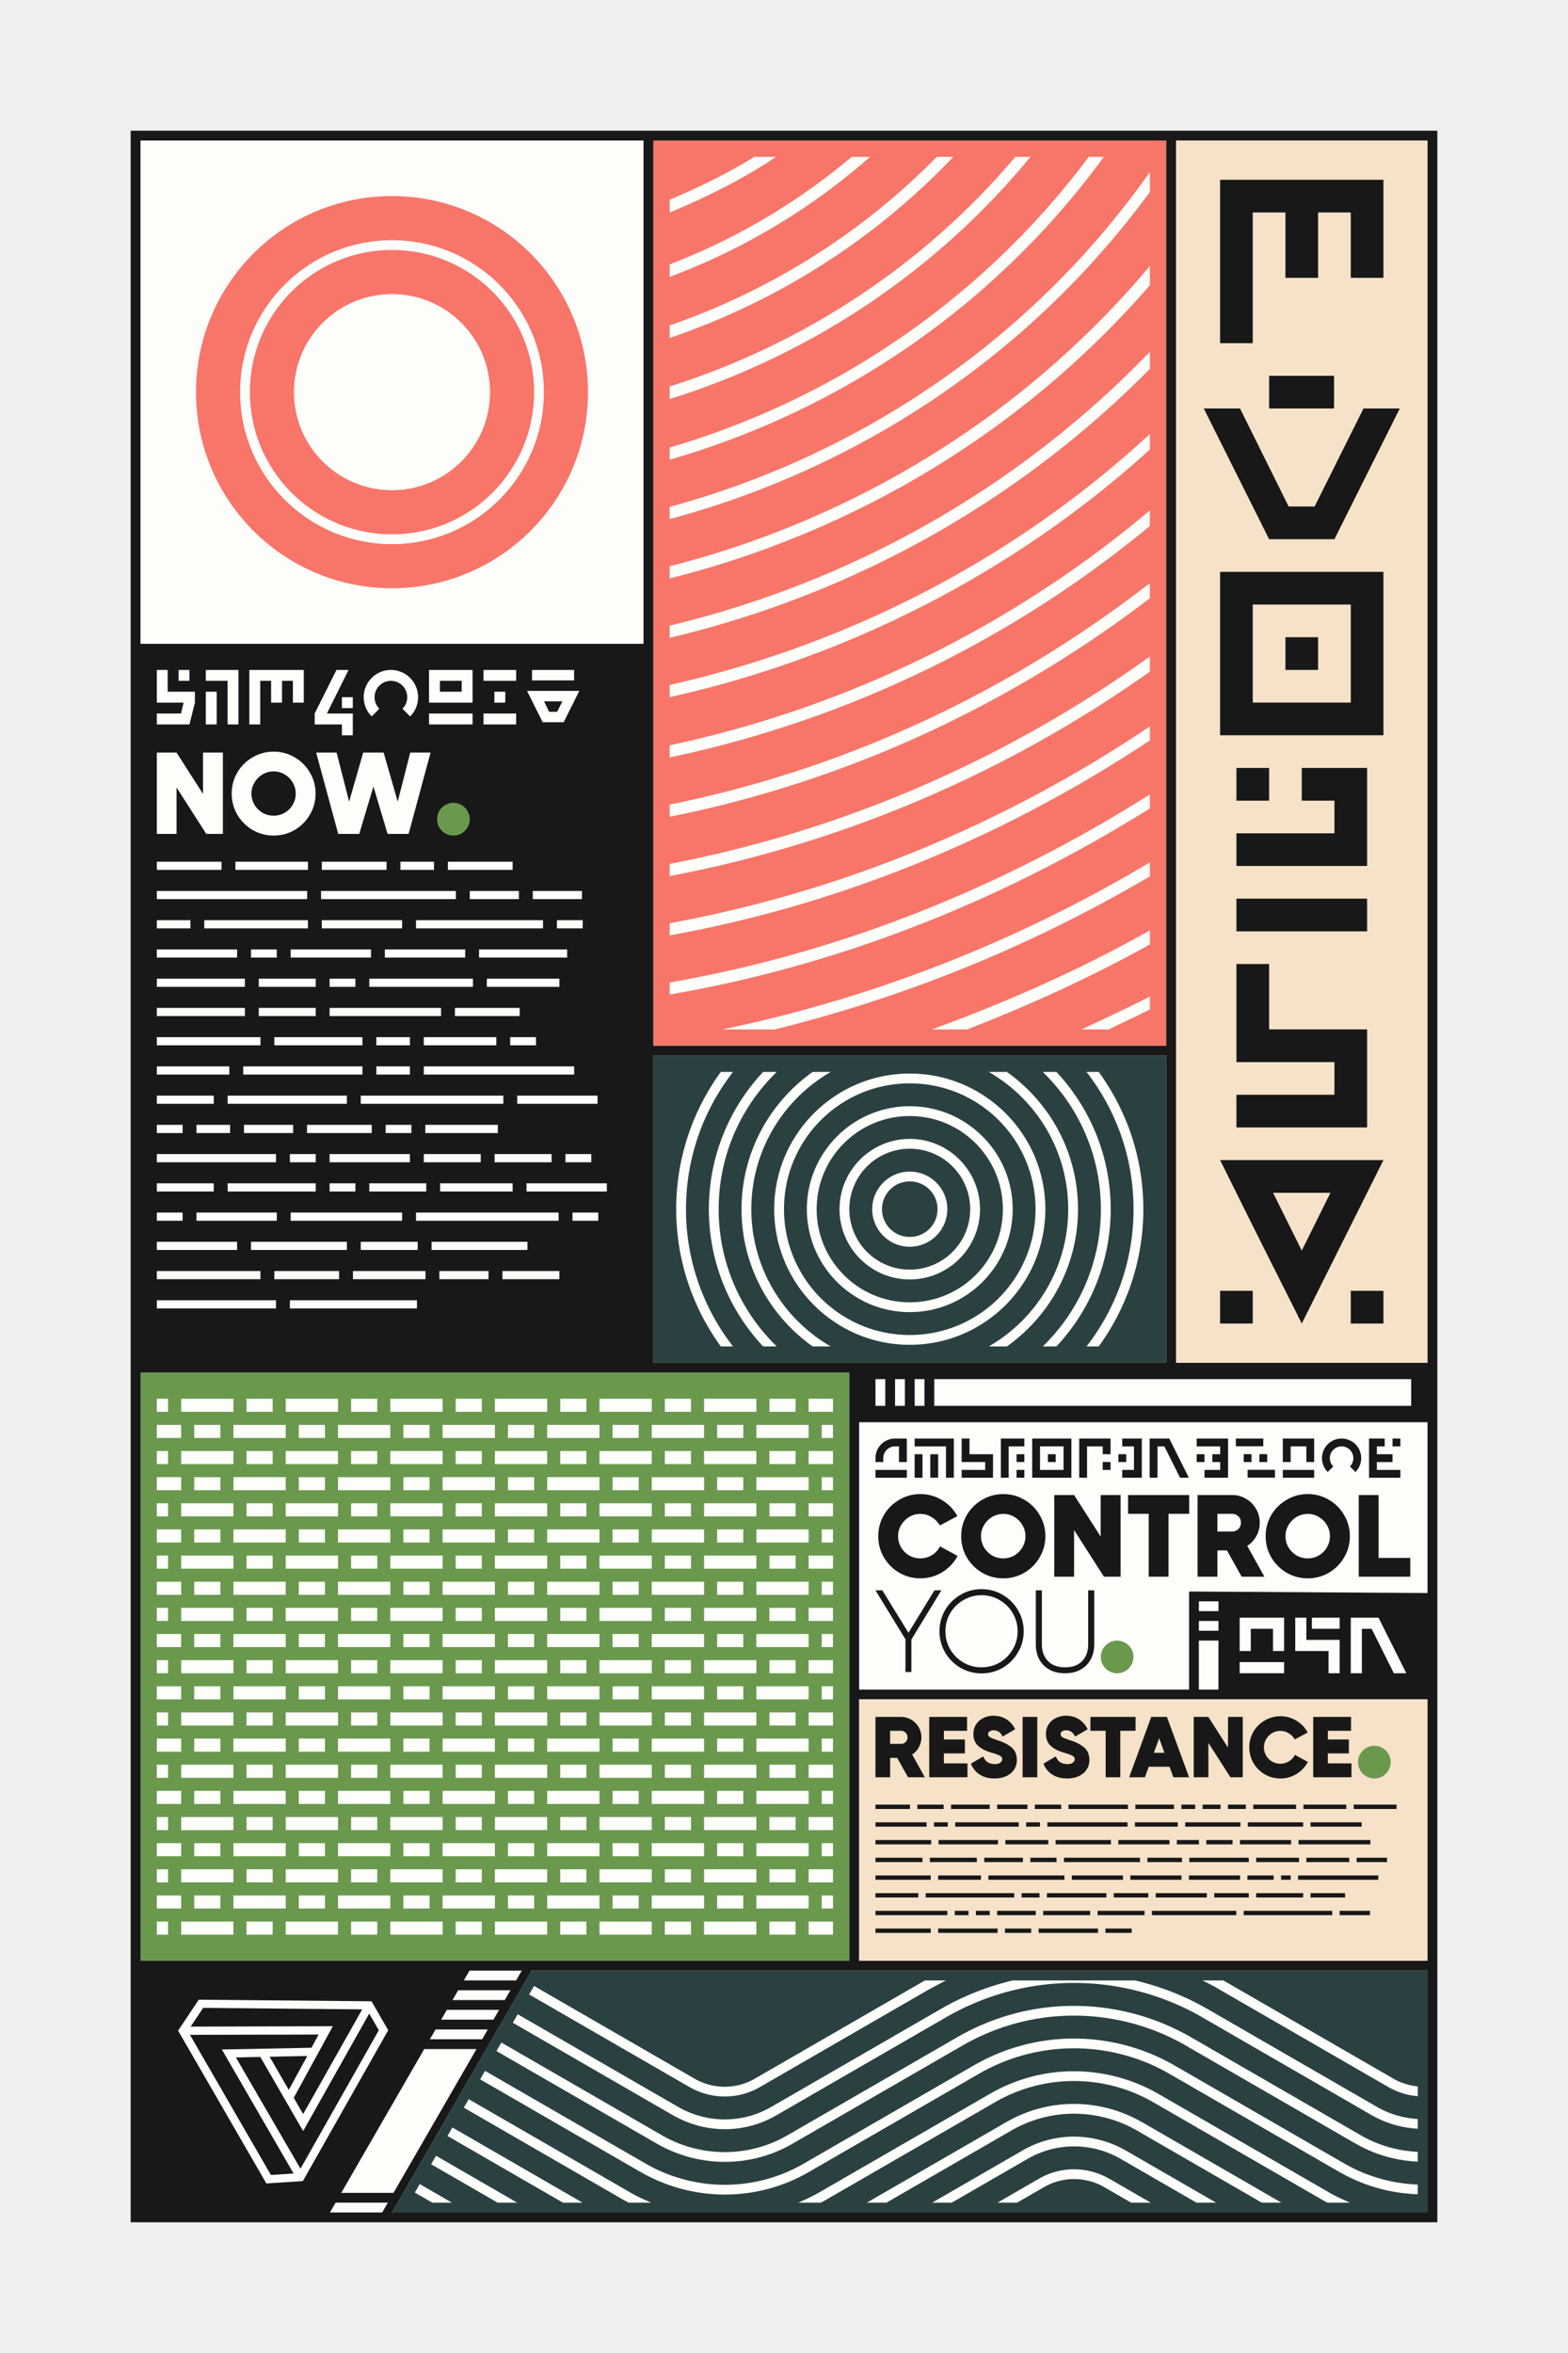
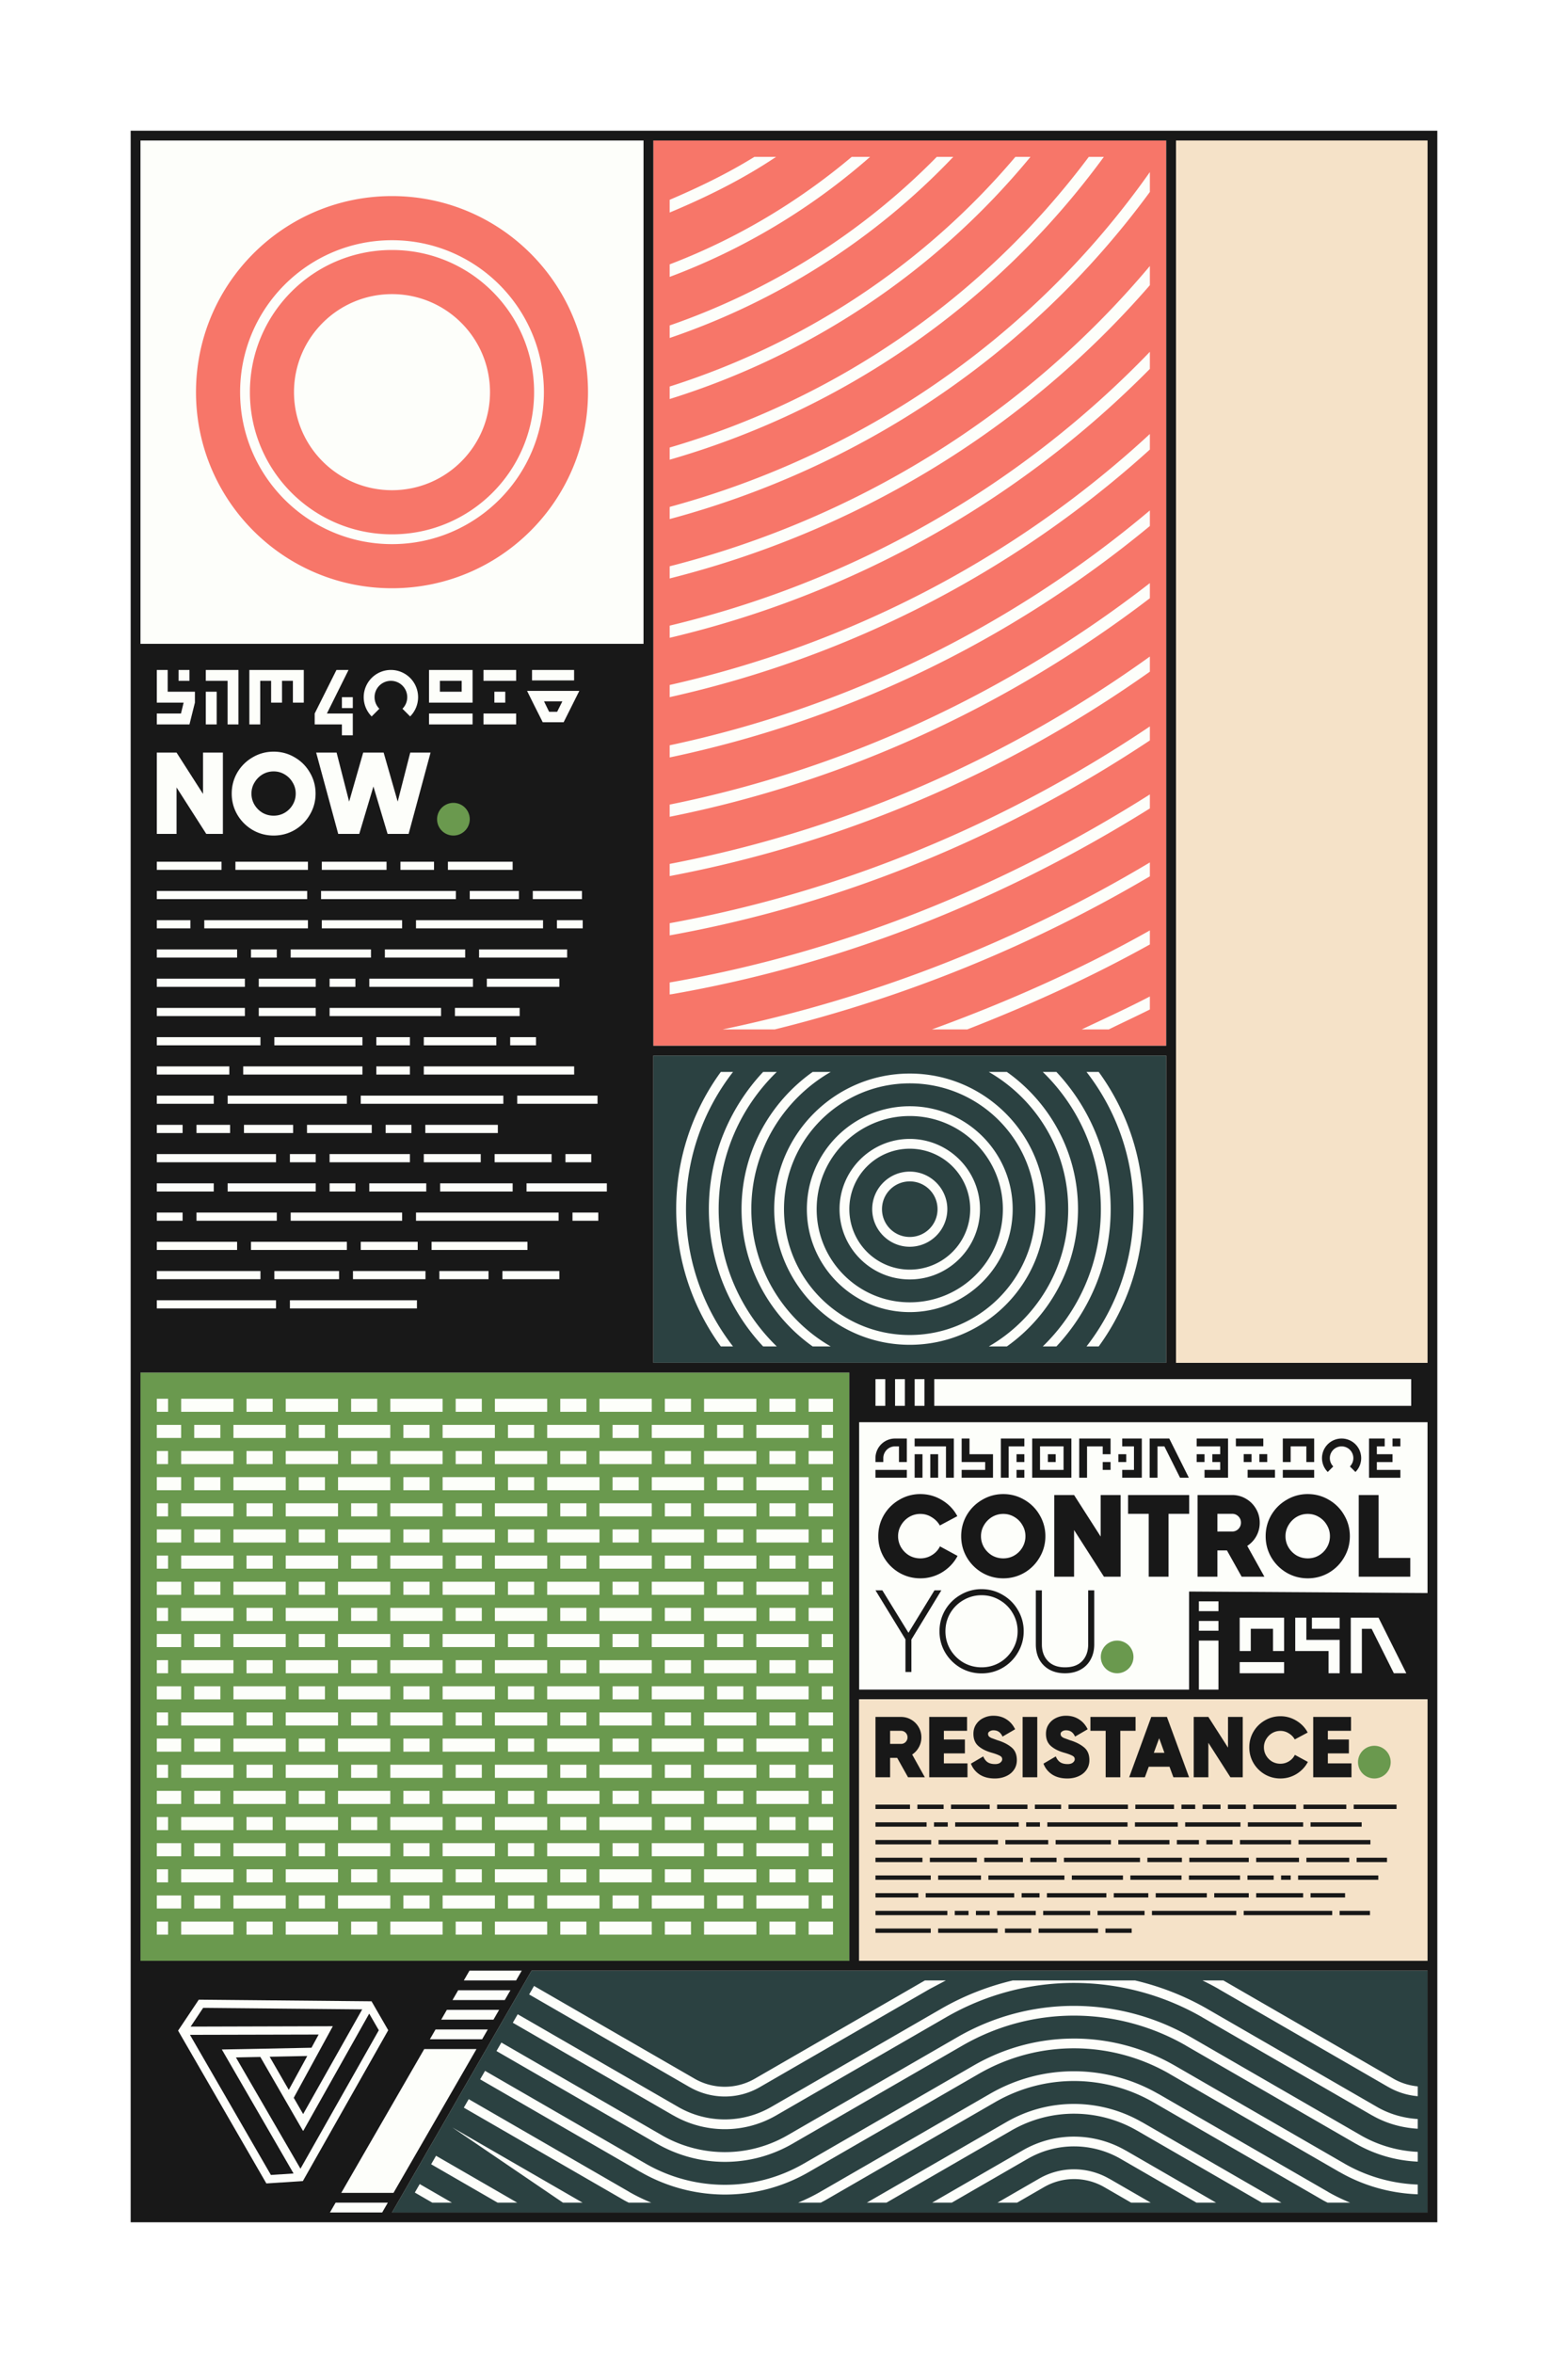
<svg xmlns="http://www.w3.org/2000/svg" width="2304" height="3456" viewBox="0 0 609.6 914.4">
-   <path d="M0 0h609.6v914.4H0z" fill="#eff1ee" paint-order="markers stroke fill" />
  <path d="M54.61 54.61h500.38v805.18H54.61z" fill="#fdfefa" paint-order="markers stroke fill" />
  <path d="M254 54.61V406.4h199.39V54.61zm39.287 6.35h8.433c-13.005 8.715-26.984 15.62-41.37 21.63v-4.94c11.338-4.85 22.434-10.186 32.937-16.689zm37.845 0h7.141c-23.125 20.308-49.546 36.035-77.923 46.646v-4.867c25.608-9.776 49.509-23.892 70.782-41.779zm33.067 0h6.41c-30.894 32.491-68.874 56.306-110.259 70.383v-4.866c38.758-13.432 74.414-35.572 103.848-65.516zm30.558 0h5.866c-37.233 45.182-86.297 77.265-140.273 94.108v-4.865c51.451-16.332 98.368-46.654 134.407-89.243zm28.543 0h5.853c-42.56 58.19-102.509 98.566-168.803 117.687v-4.73c63.772-18.677 121.416-57.47 162.95-112.957zm23.74 5.915v7.721c-46.872 63.89-113.427 107.45-186.69 127.126v-4.73c73.727-20.084 140.543-64.674 186.69-130.118zm0 36.503v7.457c-49.682 57.257-115.437 96.05-186.69 113.958v-4.729c71.676-18.255 137.495-58.116 186.69-116.686zm0 33.342v6.639c-51.715 52.341-116.733 87.974-186.69 104.5v-4.729c70.22-16.795 135.339-53.106 186.69-106.41zm0 31.934v6.042c-53.213 48.189-117.842 80.882-186.69 96.225v-4.729c69.002-15.558 133.769-48.625 186.69-97.538zm0 29.705v6.051a432.85 432.85 0 0 1-186.69 89.939v-4.72c68.239-14.508 132.485-45.614 186.69-91.27zm0 28.244v5.875c-54.675 41.757-118.404 71.307-186.69 84.932v-4.736c68.415-13.802 132.191-43.77 186.69-86.071zm0 28.538v5.879c-55.422 39.239-119.118 66.633-186.69 79.437v-4.735c67.708-12.965 131.396-40.832 186.69-80.582zm0 27.159v5.438c-56.14 37.256-119.503 63.646-186.69 75.764v-4.734c67.243-12.25 130.683-38.822 186.69-76.469zm0 26.422v5.441c-56.488 35.3-119.302 60.612-185.816 72.178-.29.05-.584.064-.874.114v-4.651c.028-.005.056-.006.083-.011 66.869-11.627 129.997-37.259 186.607-73.07zm0 26.431v5.399c-45.297 26.696-94.343 46.788-145.85 59.497h-20.272c58.952-12.239 114.973-34.389 166.122-64.896zm0 26.42v5.452c-22.812 12.69-46.61 23.512-71.01 33.024h-13.726c29.274-10.652 57.696-23.259 84.736-38.476zm0 25.668v5.049c-5.285 2.665-10.671 5.137-15.982 7.76h-10.52c8.87-4.206 17.81-8.27 26.502-12.809zM152.4 76.2c-42.084 0-76.2 34.116-76.2 76.2s34.116 76.2 76.2 76.2 76.2-34.116 76.2-76.2-34.116-76.2-76.2-76.2zm.001 17.146c32.593 0 59.055 26.462 59.055 59.055s-26.462 59.055-59.055 59.055-59.055-26.462-59.055-59.055 26.462-59.055 59.055-59.055zm0 3.809c-30.533 0-55.246 24.713-55.246 55.246s24.713 55.244 55.246 55.244 55.244-24.711 55.244-55.244-24.711-55.246-55.244-55.246zM152.4 114.3c21.042 0 38.1 17.058 38.1 38.1s-17.058 38.1-38.1 38.1-38.1-17.058-38.1-38.1 17.058-38.1 38.1-38.1z" paint-order="markers stroke fill" fill="#f77669" />
-   <path d="M206.659 765.81L152.4 859.79h402.59v-93.98H246.38zm152.931 3.81h8.146l-6.34 3.354-65.991 38.1h0c-8.736 5.044-19.125 4.69-27.298-.01l-.007.011-62.381-36.015 1.905-3.3 62.381 36.016-.003.005c7.025 4.055 15.952 4.35 23.497-.006l65.991-38.1h0c.033-.019.067-.034.1-.053zm34.162 0h47.521c9.809 2.309 19.287 5.986 28.075 11.047l65.991 38.1-.003.003c4.844 2.794 10.28 4.351 15.843 4.701v3.776c-6.225-.36-12.318-2.075-17.737-5.194l-.008.013-65.991-38.1.008-.015c-29.822-17.188-67.735-18.437-99.705.021l-65.991 38.1h0c-12.807 7.394-28.025 6.877-39.997-.012l-.008.013-62.381-36.015 1.905-3.3 62.381 36.016-.002.003c10.825 6.243 24.58 6.701 36.196-.005v.003l65.991-38.1h0 0c8.945-5.164 18.349-8.788 27.911-11.053zm73.733 0h8.124c.029.017.06.031.09.048h0l65.991 38.1-.003.005c2.914 1.682 6.159 2.692 9.493 3.014v3.819a27.52 27.52 0 0 1-11.388-3.551l-.007.011-65.991-38.1.009-.016c-2.067-1.191-4.184-2.28-6.317-3.332zm-50.641 9.883a91.32 91.32 0 0 1 46.153 12.165l.003-.003 65.991 38.1-.003.003c6.774 3.906 14.4 6.105 22.192 6.468v3.799c-8.455-.372-16.737-2.752-24.088-6.984l-.007.013-65.991-38.1.007-.012c-26.023-15-59.106-16.089-87.005.019l-65.991 38.1h0c-16.878 9.744-36.926 9.065-52.698-.013l-.007.013-62.381-36.016 1.905-3.3 62.381 36.016-.002.003c14.624 8.432 33.21 9.053 48.896-.004l65.991-38.1c14.09-8.135 29.461-12.06 44.653-12.168zm.103 12.701c13.91-.098 27.647 3.525 39.697 10.463h0l.003-.005 65.991 38.1v.003c8.703 5.018 18.522 7.801 28.541 8.174v3.784c-10.682-.381-21.157-3.333-30.437-8.675l-.009.016-65.991-38.1.007-.012c-22.224-12.81-50.477-13.74-74.305.017l-65.991 38.1c-20.948 12.095-45.825 11.252-65.395-.015l-.009.016-62.38-36.015 1.905-3.3 62.38 36.015-.001.003c18.424 10.622 41.838 11.405 61.595-.003l65.991-38.1v.003c12.119-6.997 25.339-10.373 38.406-10.465zm1.158 12.711a65.84 65.84 0 0 1 32.181 8.768l.012-.02 65.991 38.1-.01.016c2.785 1.606 5.681 2.981 8.637 4.2h-8.795c-.576-.312-1.169-.59-1.737-.917l-65.991-38.1 1.893-3.279-1.895 3.283c-18.424-10.622-41.837-11.405-61.595.003l-65.991 38.1-1.905-3.3 1.904 3.299c-.565.326-1.144.602-1.714.913h-8.786c2.912-1.216 5.789-2.591 8.595-4.211l65.991-38.1c10.474-6.047 21.93-8.861 33.214-8.753zm-235.882 10.839l62.381 36.016-.01.016c2.78 1.603 5.671 2.976 8.622 4.194h-8.793c-.572-.309-1.16-.586-1.724-.911l-62.381-36.016zm235.78 1.86h0a53.07 53.07 0 0 1 25.934 7.065l.011-.019 54.246 31.319h-7.62l-48.531-28.019-.003.003c-14.624-8.432-33.21-9.053-48.896.004l-48.52 28.013h-7.621l54.236-31.313h0 0c8.439-4.872 17.671-7.138 26.764-7.052zm-242.129 9.138l50.624 29.228h-7.62l-44.909-25.928zm242.028 3.563h0a40.29 40.29 0 0 1 19.685 5.362l.01-.017 35.195 20.32h-7.621l-29.479-17.02h0c-10.825-6.243-24.58-6.701-36.196.005l-29.468 17.013h-7.621l35.184-20.313h0 0c6.404-3.697 13.41-5.416 20.312-5.35zm-248.379 7.437l31.572 18.228h-7.621l-25.856-14.928zm248.277 5.263h0a27.53 27.53 0 0 1 13.437 3.66l.01-.017 16.146 9.322h-7.62l-10.431-6.022h0c-7.025-4.056-15.952-4.351-23.498.005l-10.421 6.016h-7.62l16.135-9.316h0a27.11 27.11 0 0 1 13.86-3.649zm-254.626 5.734l12.524 7.231h-7.62l-6.809-3.931zM254 410.21v4.775 2.387 15.519 2.387 15.519 2.387 15.519 2.388 15.519 2.387 15.519 2.387 15.519 2.387 4.775h14.331 2.492 16.201 2.492 16.201 2.492 16.201 2.492 16.201 2.492 16.201 2.492 16.201 2.492 16.2 2.492 16.201 2.492 16.201 2.492 14.331v-4.775-2.387-15.519-2.387-15.519-2.387-15.519-2.388-15.519-2.387-15.519-2.387-15.519-2.387-4.775h-14.331-2.492-16.201-2.492-16.201-2.492-16.2-2.492-16.201-2.492-16.201-2.492-16.201-2.492-16.201-2.492-16.201-2.492-16.201-2.492zm26.24 6.349h4.743c-11.448 14.73-18.282 33.227-18.282 53.34a86.6 86.6 0 0 0 18.282 53.34h-4.743c-10.901-14.981-17.349-33.407-17.349-53.34a90.35 90.35 0 0 1 17.349-53.34zm16.443 0h5.305c-13.925 13.501-22.588 32.397-22.588 53.34s8.663 39.84 22.589 53.34h-5.306c-13.072-13.966-21.093-32.717-21.093-53.34s8.021-39.375 21.093-53.34zm19.266 0h7.019c-18.438 10.638-30.868 30.506-30.868 53.34s12.43 42.702 30.867 53.34h-7.019c-16.71-11.854-27.657-31.311-27.657-53.34s10.947-41.487 27.658-53.34zm68.473 0h7.019c16.711 11.853 27.658 31.31 27.658 53.34s-10.946 41.486-27.657 53.34h-7.019c18.437-10.638 30.867-30.507 30.867-53.34s-12.43-42.702-30.868-53.34zm20.98 0h5.305c13.073 13.965 21.093 32.716 21.093 53.34s-8.02 39.375-21.093 53.34h-5.306c13.925-13.501 22.588-32.397 22.588-53.34s-8.663-39.839-22.588-53.34zm17.006 0h4.743c10.901 14.981 17.349 33.407 17.349 53.34a90.35 90.35 0 0 1-17.349 53.34h-4.743a86.61 86.61 0 0 0 18.282-53.34c0-20.112-6.833-38.61-18.282-53.34zm-68.713.635c29.086 0 52.705 23.619 52.705 52.705s-23.619 52.705-52.705 52.705-52.705-23.62-52.705-52.705 23.62-52.705 52.705-52.705zm0 3.811c-27.027 0-48.895 21.868-48.895 48.894s21.868 48.897 48.895 48.897 48.895-21.87 48.895-48.897-21.868-48.894-48.895-48.894zm0 8.89c22.072 0 40.006 17.932 40.006 40.004s-17.934 40.006-40.006 40.006-40.006-17.934-40.006-40.006 17.934-40.004 40.006-40.004zm0 3.809c-20.013 0-36.195 16.183-36.195 36.195s16.183 36.195 36.195 36.195 36.195-16.183 36.195-36.195-16.183-36.195-36.195-36.195zm0 8.89c15.058 0 27.305 12.247 27.305 27.305s-12.247 27.305-27.305 27.305-27.305-12.247-27.305-27.305 12.247-27.305 27.305-27.305zm0 3.811a23.47 23.47 0 0 0-23.494 23.494 23.494 23.494 0 1 0 46.988 0 23.47 23.47 0 0 0-23.494-23.494zm0 8.891c8.044 0 14.605 6.56 14.605 14.603a14.64 14.64 0 0 1-14.605 14.606c-8.043 0-14.605-6.562-14.605-14.606s6.562-14.603 14.605-14.603zm0 3.809c-5.984 0-10.795 4.81-10.795 10.795s4.811 10.795 10.795 10.795 10.795-4.811 10.795-10.795-4.81-10.795-10.795-10.795z" paint-order="markers stroke fill" fill="#2b4141" />
+   <path d="M206.659 765.81L152.4 859.79h402.59v-93.98H246.38zm152.931 3.81h8.146l-6.34 3.354-65.991 38.1h0c-8.736 5.044-19.125 4.69-27.298-.01l-.007.011-62.381-36.015 1.905-3.3 62.381 36.016-.003.005c7.025 4.055 15.952 4.35 23.497-.006l65.991-38.1h0c.033-.019.067-.034.1-.053zm34.162 0h47.521c9.809 2.309 19.287 5.986 28.075 11.047l65.991 38.1-.003.003c4.844 2.794 10.28 4.351 15.843 4.701v3.776c-6.225-.36-12.318-2.075-17.737-5.194l-.008.013-65.991-38.1.008-.015c-29.822-17.188-67.735-18.437-99.705.021l-65.991 38.1h0c-12.807 7.394-28.025 6.877-39.997-.012l-.008.013-62.381-36.015 1.905-3.3 62.381 36.016-.002.003c10.825 6.243 24.58 6.701 36.196-.005v.003l65.991-38.1h0 0c8.945-5.164 18.349-8.788 27.911-11.053zm73.733 0h8.124c.029.017.06.031.09.048h0l65.991 38.1-.003.005c2.914 1.682 6.159 2.692 9.493 3.014v3.819a27.52 27.52 0 0 1-11.388-3.551l-.007.011-65.991-38.1.009-.016c-2.067-1.191-4.184-2.28-6.317-3.332zm-50.641 9.883a91.32 91.32 0 0 1 46.153 12.165l.003-.003 65.991 38.1-.003.003c6.774 3.906 14.4 6.105 22.192 6.468v3.799c-8.455-.372-16.737-2.752-24.088-6.984l-.007.013-65.991-38.1.007-.012c-26.023-15-59.106-16.089-87.005.019l-65.991 38.1h0c-16.878 9.744-36.926 9.065-52.698-.013l-.007.013-62.381-36.016 1.905-3.3 62.381 36.016-.002.003c14.624 8.432 33.21 9.053 48.896-.004l65.991-38.1c14.09-8.135 29.461-12.06 44.653-12.168zm.103 12.701c13.91-.098 27.647 3.525 39.697 10.463h0l.003-.005 65.991 38.1v.003c8.703 5.018 18.522 7.801 28.541 8.174v3.784c-10.682-.381-21.157-3.333-30.437-8.675l-.009.016-65.991-38.1.007-.012c-22.224-12.81-50.477-13.74-74.305.017l-65.991 38.1c-20.948 12.095-45.825 11.252-65.395-.015l-.009.016-62.38-36.015 1.905-3.3 62.38 36.015-.001.003c18.424 10.622 41.838 11.405 61.595-.003l65.991-38.1v.003c12.119-6.997 25.339-10.373 38.406-10.465zm1.158 12.711a65.84 65.84 0 0 1 32.181 8.768l.012-.02 65.991 38.1-.01.016c2.785 1.606 5.681 2.981 8.637 4.2h-8.795c-.576-.312-1.169-.59-1.737-.917l-65.991-38.1 1.893-3.279-1.895 3.283c-18.424-10.622-41.837-11.405-61.595.003l-65.991 38.1-1.905-3.3 1.904 3.299c-.565.326-1.144.602-1.714.913h-8.786c2.912-1.216 5.789-2.591 8.595-4.211l65.991-38.1c10.474-6.047 21.93-8.861 33.214-8.753zm-235.882 10.839l62.381 36.016-.01.016c2.78 1.603 5.671 2.976 8.622 4.194h-8.793c-.572-.309-1.16-.586-1.724-.911l-62.381-36.016zm235.78 1.86h0a53.07 53.07 0 0 1 25.934 7.065l.011-.019 54.246 31.319h-7.62l-48.531-28.019-.003.003c-14.624-8.432-33.21-9.053-48.896.004l-48.52 28.013h-7.621l54.236-31.313h0 0c8.439-4.872 17.671-7.138 26.764-7.052zm-242.129 9.138l50.624 29.228h-7.62zm242.028 3.563h0a40.29 40.29 0 0 1 19.685 5.362l.01-.017 35.195 20.32h-7.621l-29.479-17.02h0c-10.825-6.243-24.58-6.701-36.196.005l-29.468 17.013h-7.621l35.184-20.313h0 0c6.404-3.697 13.41-5.416 20.312-5.35zm-248.379 7.437l31.572 18.228h-7.621l-25.856-14.928zm248.277 5.263h0a27.53 27.53 0 0 1 13.437 3.66l.01-.017 16.146 9.322h-7.62l-10.431-6.022h0c-7.025-4.056-15.952-4.351-23.498.005l-10.421 6.016h-7.62l16.135-9.316h0a27.11 27.11 0 0 1 13.86-3.649zm-254.626 5.734l12.524 7.231h-7.62l-6.809-3.931zM254 410.21v4.775 2.387 15.519 2.387 15.519 2.387 15.519 2.388 15.519 2.387 15.519 2.387 15.519 2.387 4.775h14.331 2.492 16.201 2.492 16.201 2.492 16.201 2.492 16.201 2.492 16.201 2.492 16.201 2.492 16.2 2.492 16.201 2.492 16.201 2.492 14.331v-4.775-2.387-15.519-2.387-15.519-2.387-15.519-2.388-15.519-2.387-15.519-2.387-15.519-2.387-4.775h-14.331-2.492-16.201-2.492-16.201-2.492-16.2-2.492-16.201-2.492-16.201-2.492-16.201-2.492-16.201-2.492-16.201-2.492-16.201-2.492zm26.24 6.349h4.743c-11.448 14.73-18.282 33.227-18.282 53.34a86.6 86.6 0 0 0 18.282 53.34h-4.743c-10.901-14.981-17.349-33.407-17.349-53.34a90.35 90.35 0 0 1 17.349-53.34zm16.443 0h5.305c-13.925 13.501-22.588 32.397-22.588 53.34s8.663 39.84 22.589 53.34h-5.306c-13.072-13.966-21.093-32.717-21.093-53.34s8.021-39.375 21.093-53.34zm19.266 0h7.019c-18.438 10.638-30.868 30.506-30.868 53.34s12.43 42.702 30.867 53.34h-7.019c-16.71-11.854-27.657-31.311-27.657-53.34s10.947-41.487 27.658-53.34zm68.473 0h7.019c16.711 11.853 27.658 31.31 27.658 53.34s-10.946 41.486-27.657 53.34h-7.019c18.437-10.638 30.867-30.507 30.867-53.34s-12.43-42.702-30.868-53.34zm20.98 0h5.305c13.073 13.965 21.093 32.716 21.093 53.34s-8.02 39.375-21.093 53.34h-5.306c13.925-13.501 22.588-32.397 22.588-53.34s-8.663-39.839-22.588-53.34zm17.006 0h4.743c10.901 14.981 17.349 33.407 17.349 53.34a90.35 90.35 0 0 1-17.349 53.34h-4.743a86.61 86.61 0 0 0 18.282-53.34c0-20.112-6.833-38.61-18.282-53.34zm-68.713.635c29.086 0 52.705 23.619 52.705 52.705s-23.619 52.705-52.705 52.705-52.705-23.62-52.705-52.705 23.62-52.705 52.705-52.705zm0 3.811c-27.027 0-48.895 21.868-48.895 48.894s21.868 48.897 48.895 48.897 48.895-21.87 48.895-48.897-21.868-48.894-48.895-48.894zm0 8.89c22.072 0 40.006 17.932 40.006 40.004s-17.934 40.006-40.006 40.006-40.006-17.934-40.006-40.006 17.934-40.004 40.006-40.004zm0 3.809c-20.013 0-36.195 16.183-36.195 36.195s16.183 36.195 36.195 36.195 36.195-16.183 36.195-36.195-16.183-36.195-36.195-36.195zm0 8.89c15.058 0 27.305 12.247 27.305 27.305s-12.247 27.305-27.305 27.305-27.305-12.247-27.305-27.305 12.247-27.305 27.305-27.305zm0 3.811a23.47 23.47 0 0 0-23.494 23.494 23.494 23.494 0 1 0 46.988 0 23.47 23.47 0 0 0-23.494-23.494zm0 8.891c8.044 0 14.605 6.56 14.605 14.603a14.64 14.64 0 0 1-14.605 14.606c-8.043 0-14.605-6.562-14.605-14.606s6.562-14.603 14.605-14.603zm0 3.809c-5.984 0-10.795 4.81-10.795 10.795s4.811 10.795 10.795 10.795 10.795-4.811 10.795-10.795-4.81-10.795-10.795-10.795z" paint-order="markers stroke fill" fill="#2b4141" />
  <path d="M54.61 533.4v7.964 4.019 11.328 3.874 21.509 13.796 19.503 3.841 10.896 4.017 10.931 3.847 19.595 13.812 21.402 3.873 11.29 4.013V733.5v3.829 18.123V762h2.554 13.689 12.482H98.11h4.642 10.585 4.299 41.653 3.836 42.53 3.957 11.96 19.17 8.195 5.713 10.935 4.084 42.166 3.836H330.2v-2.411-4.144-28.487-9.041-16.626-3.802-10.27-3.986-11.876-3.987-24.778-12.019-17.746-3.847-10.502-4.013-11.403-3.912-21.996-13.626V533.4h-34.877-3.929-12.254-17.618-10.005-5.316-10.808-4.118-42.082-3.847-42.32-4.025-11.229-7.695-2.049-23.469-11.493-3.985zm6.35 10.161h4.381v5.08H60.96v-1.369zm9.471 0h20.32v5.08h0-20.32 0-.001zm25.41 0h10.16.001 0 .001v5.079h-.001-10.159-.001zm15.249 0h.001 20.32.001 0 .001v5.079h-.001-20.32-.001 0-.001zm25.41 0h10.16.001 0 .001v5.079h0-10.16 0-.001 0zm15.25 0h.001 20.32 0 .001v5.079h0-20.32 0-.001zm25.41 0h10.16 0 .001v5.079h-.001 0-10.16 0 0-.001zm15.25 0h20.32 0 .001v5.079h0-20.32 0-.001 0-.001zm25.41 0h10.16.001 0 .001v5.079h-.001 0-10.16 0-.001zm15.249 0h.001 20.32.001 0 .001v5.079h-.001-20.32-.001 0-.001zm25.41 0h10.16 0 0 0v5.079h0-10.16 0-.001 0zm15.25 0h20.321 0v5.079h0-20.321 0 0zm25.41 0h10.16 0v5.079h0 0-10.16 0zm15.25 0h9.46v5.08h-9.46 0 0zm-81.33 10.159h.001 0 .001 0v5.08h0-20.32 0-.001v-5.08zm-172.1 0h9.461v5.08h-.001-9.461zm14.551 0h10.16.001v5.08h-.001-10.16zm15.25 0h20.32.001.001 0v5.08h-20.32 0-.001-.001zm25.41 0h10.16.001 0v5.08h-10.16 0-.001zm15.25 0h20.32.001 0v5.08h-20.32-.001 0-.001zm25.41 0h10.16 0 .001v5.08h-.001-10.16-.001 0zm15.25 0h20.32 0 .001v5.08h-.001-20.32-.001 0v-5.079zm25.41 0h10.16.001 0 .001v5.08h-10.16 0-.001zm40.66 0h10.16.001 0v5.08h-10.16 0-.001zm15.25 0h20.32 0 0v5.08H253.4h-.001 0-.001zm25.41 0h10.16 0 0 0v5.08h0-10.16 0zm15.25 0h0 20.32v5.08h-20.32 0zm25.41 0h4.38v5.08h-4.38zm-147.401 10.157v.003h.002 0 .001 0v5.08h-.001-20.319-.001 0-.001v-.003h-.001v-5.08zm-111.108.003h4.381v5.08h0-4.381v-3.536zm9.471 0h20.32.001v5.08h-.001-20.32zm25.409 0h.001 10.16.001 0 .001v5.08h0-10.16 0-.001 0-.001zm15.25 0h.001 20.32.001 0 .001v5.08h0-.001-20.32 0-.001 0-.001zm25.41 0h10.16.001 0 .001v5.08h-.001-10.16 0-.001zm40.66 0h10.16 0 .001 0v5.08h-10.16 0v-5.08zm15.25 0h20.32.001 0 0v5.079h0 0-20.32 0-.001 0v-5.08zm25.409 0h.001 10.16.001 0 .001v5.08h0-.001 0-10.16 0 0-.001 0-.001zm15.25 0h.001 20.32.001 0 .001v5.08h0-.001-20.32 0-.001 0-.001zm25.41 0h10.16 0 0 0v5.08h0-10.16 0-.001zm15.25 0h20.32 0 0v5.08h-20.319 0 0 0v-5.08zm25.41 0h10.16 0v5.08h-10.16zm15.25 0h9.46v5.081h-9.46 0 0zM60.96 574.037h9.459 0 .002 0v5.079h-.001-9.461zm29.8 0h20.32 0 .001 0 .001.001.001 0v5.079h0 0-.001-20.319-.001 0-.001 0-.001 0-.001zm66.069 0l10.16.003h.002 0 .001v5.08h-.001-10.16 0-.001 0-.001v-.003h-.001zm15.25 0h20.32 0 .002 0 0 .001v5.08h-.001-20.32 0-.001 0-.001v-.003h-.001zm40.66 0h20.32 0 .001 0 .001.001 0 0v5.079h0-20.32 0-.001 0-.001 0-.001zm-137.227.003h10.16v5.08h-10.16zm40.659 0h.001 10.159.001 0 .001v5.08h0-10.16 0-.001 0-.001zm15.25 0h20.32 0 .001.001v5.08h-.001-20.32 0-.001zm66.07 0h10.16 0v5.079h0-.001-10.16 0v-5.079zm40.659 0h.001 10.159.001 0 .001v5.08h0-10.16 0-.001 0-.001zm15.25 0h20.32 0 0 0v5.08h0-20.32 0-.001zm25.41 0h10.16 0 0 0v5.08h0-10.16 0 0v-5.08zm15.25 0h0 20.32v5.08h-20.32 0 0zm25.41 0h4.38v5.08h-4.38zM70.43 584.197H90.75h0 .002 0v5.079h0-.001 0-20.32 0 0-.001zm25.409 0H106h0H106h0 .001 0 .001.001v5.08h-.001-10.16-.001 0-.001 0-.001 0-.001zm15.25 0h20.32 0 .001 0 .001 0 .001.001 0v5.08h-.001-20.32-.001 0-.001 0-.001 0-.001zm40.66 0h20.32 0 .001 0 .001.001 0 .001v5.08h-.001 0-.001-20.319-.001 0 0-.001 0-.001 0-.001zm25.41 0h10.159 0 .002.001 0v5.079.003h-10.16 0-.001 0-.001v-.003h-.001zm15.25 0h20.321 0v5.079h0 0-20.32 0-.001 0 0-.001zm25.409 0h10.16 0 .001 0 .001 0 .001.001v5.08h-.001 0-10.16 0-.001 0-.001 0-.001 0-.001zm15.25 0h20.32 0 0 .001 0 .001.001 0v5.08h-.001-20.32-.001 0-.001 0 0-.001zm-172.109 0h4.379 0 .002.001v5.08h-.001 0-.001-4.381v-3.542zm212.769 0h20.32 0 0v5.08H273.73h0 0 0 0 0zm-137.228 0h10.16 0 .001v5.08h-10.16 0-.001zm121.979 0h10.16 0 0v5.08h-10.16 0-.001zm40.66 0h0 10.159 0v5.08h-10.16 0 0zm15.25 0h9.46v2.449 2.631h-9.46zM60.96 594.355h9.46v.003h.001.001.001v5.08h-.001-.001 0-9.461v-.674zm50.12 0h0 0 .001.001 0 .001v5.08h-.001-.001-20.319-.001 0-.001 0-.001 0-.001v-5.079zm45.749 0h10.16 0 .001 0 .001.001 0v5.079h0-.001-10.159-.001 0-.001 0-.001 0-.001zm15.25 0h.001 20.32 0 .001 0 .001.001.001 0v5.079h0-.001-20.32-.001 0-.001 0-.001 0-.001zm60.981 0h0 0 .001.001 0 .001v5.08h-.001-20.32 0-.001 0-.001 0-.001v-5.079zm-157.55 0h10.16 0 .001.001v5.08h0-.001-10.16-.001v-.003h-.001zm40.66 0h10.16 0 .001.001.001 0 .001.001v5.08h-.001 0-.001-10.159-.001 0-.001 0-.001 0-.001zm15.25 0h20.32 0 .001.001 0 .001v5.08h0-.001 0-20.32 0-.001 0 0-.001-.001zm66.069 0h10.16 0 .001.001 0v5.079h0 0-10.16 0-.001v-.003h-.001zm40.66 0h10.16 0 .001 0 .001.001v5.08h-.001 0-.001-10.159-.001 0-.001 0-.001 0zm15.25 0h20.32 0 0 0 0 0v5.08h0 0 0-20.32 0-.001 0 0-.001-.001zm25.41 0h10.159 0 0 0v5.08h0-10.159 0 0zm15.25 0h20.322 0 0v5.08h-20.32 0v-.003h0zm25.411.003h4.38v3.059 2.021h-4.38zM90.75 604.514h0 0 .002 0v5.08h0-.001-20.319-.001 0-.001 0-.001 0-.001v-5.079zm61 0h20.319.001 0 0 .001 0 .001.001 0 .001v5.08h0-.001-20.32-.001 0-.001 0-.001-.001v-5.08h0zm60.98 0h0 0 .001 0 0 0v5.079h0 0-20.32 0 0-.001 0-.001 0-.001 0-.001v-5.079zm-151.77 0h4.379.001 0 .002 0v5.08h-.001-.001-4.381zm34.88 0H106h0H106h0 .001.001 0 .001v5.08h-.001 0-10.16 0-.001 0-.001-.001zm15.25 0h.001 20.32 0 .001 0 .001.001.001.001v5.08h-.001-.001 0-20.32-.001 0-.001 0-.001-.001zm66.07 0h10.159.001 0 .002 0v5.08h-.001 0-10.16 0-.001 0-.001-.001 0zm40.66 0h10.16 0 .001 0 .001.001 0 .001v5.08h-.001 0-10.16-.001 0-.001 0-.001-.001zm15.25 0h.001 20.32 0 0 .001.001.001.001v5.08h-.001-.001 0-20.32-.001 0-.001 0-.001zm60.982 0h0 0 0v5.08h0-20.32 0 0 0 0 0 0v-5.08zm-157.551 0h10.16.001 0 .001.001.001v5.08h0-.001-10.16-.001 0-.001 0-.001-.001zm121.979 0h10.16 0 0 0 0 0v5.08h0 0-10.16-.001 0-.001 0-.001-.001zm40.661 0h10.159 0 0 0v5.08h0 0-10.16 0 0 0zm15.25 0h9.461v5.082h-9.46 0 0 0zM60.96 614.674h9.46.001 0 .001.001v5.08h-.001-.001-9.461v-2.573zm14.55 0h10.16.001 0 .001.001v5.08h-.001 0-10.16 0 0-.001zm15.25 0h20.32 0 .001 0 .001 0 0 .001v5.08h-.001 0-.001-20.319-.001 0-.001 0-.001 0-.001zm25.41 0h10.16.001 0 .001 0 .001.001 0v5.08h-.001-.001-10.16-.001 0-.001 0-.001zm15.25 0h20.32 0 .001 0 .001.001 0v5.08h-.001-20.319-.001-.001 0-.001 0-.001-.001zm25.41 0h10.16 0 0 .002 0v5.079h0-.001-10.159-.001 0-.001 0v-5.079zm15.249 0h.001 20.32.001 0 0 .001.001 0v5.08h-.001 0-20.32-.001 0-.001 0-.001-.001zm25.41 0h10.16.001 0 .001.001.001 0 0v5.079h0-10.16-.001 0-.001 0-.001zm15.25 0h20.321 0 .001 0 .001 0 0 .001v5.08h-.001 0-20.32 0-.001 0-.001 0-.001zm25.41 0h10.16 0 0 .001.001 0v5.08h-.001-.001-10.16-.001 0-.001 0zm15.249 0h20.32 0 0 0 0 0 0v5.08h0H253.4h-.001-.001 0-.001 0-.001-.001zm40.662 0h20.32v.003 5.08h0-20.32 0 0 0 0v-5.08zm-15.252 0h10.159 0 0 0 0v5.08h0 0-10.159 0 0 0zm45.041 0v.083 4.999h-4.38 0 0 0v-5.08zm-233.1 10.159h0 0 .001.001v5.08h-.001 0-20.32 0-.001 0-.001-.001v-5.08zm-29.79 0h4.38 0 0 .001v5.081H60.96zm34.88 0H106 106h0 .001 0 .001 0 .001v5.08h-.001-.001-10.159-.001 0 0-.001-.001zm15.249 0h.001 20.32.001 0 .001 0 .001 0 .001.001v5.08h-.001-.001-20.319-.001-.001 0-.001 0-.001-.001zm25.41 0h10.16.001 0 .001 0 .001 0 .001.001v5.08h-.001-10.16-.001 0 0-.001 0-.001zm15.25 0h.001 20.32 0 .001 0 .001.001 0 .001 0v5.08h-.001-20.32-.001 0 0-.001 0-.001zm25.41 0h10.16 0 .001 0 .001.001 0 0v5.079h0-.001-10.16 0-.001 0-.001 0-.001zm15.25 0h20.32 0 .001 0 .001.001 0 0 0v5.079h0-20.32-.001 0-.001 0 0-.001-.001zm25.41 0h10.16.001 0 .001 0 .001 0 .001v5.08h-.001-.001-10.16-.001 0 0-.001 0-.001zm15.25 0h.001 20.32 0 .001 0 .001 0 .001.001v5.08h-.001-.001-20.319-.001-.001 0-.001 0-.001zm25.41 0h10.16 0 0 0 0 0 0 0 0v5.08h0-10.16-.001 0 0-.001 0-.001zm15.25 0h20.322 0 0 0 0v5.08H273.73h0 0 0 0 0 0zm25.411 0h10.159 0 0 0 0v5.08h0 0-10.16 0 0 0 0zm15.25 0h9.461v5.082h-9.46 0 0 0 0 0zm-203.31 10.159h.001 0 .001 0 .001.001 0 .001v5.08h-.001-20.319-.001-.001-.001 0 0-.001-.001v-5.08zm15.25 0h0 .001 0 .001 0 .001.001v5.08h-.001-10.159-.001-.001 0-.001 0-.001v-5.08zm121.979 0h0 0 .001 0 .001.001v5.08h-.001-10.159-.001 0-.001 0v-5.08zm-177.888 0v.003h.001.001v5.08h-.001-.001-9.461v-5.081zm15.249 0h.001v.003h.001.001v5.08h-.001-10.16v-.003h-.001v-5.08zm147.389 0h.001 0 .001 0 0 .001 0 .001v5.08h-.001 0-20.32 0 0-.001 0-.001 0-.001v-5.08zm-101.639 0h20.32.001 0 .001 0 .001.001v5.08h-.001-20.32-.001 0-.001 0-.001 0-.001zm25.41 0h10.16 0 .001.001 0 .001v5.08h-.001-10.16-.001 0-.001 0-.001 0zm15.25 0h20.32.001 0 .001.001 0 0v5.079h0-.001-20.32-.001 0 0-.001-.001 0V635zm25.41 0h10.16.001 0 .001.001 0 .001v5.08h-10.16 0-.001-.001 0 0-.001zm55.909 0h20.32 0 0 0 0 0 0v5.08h0-20.32-.001 0-.001 0-.001 0-.001zm25.41 0h10.16 0 0 0 0 0v5.08h0-10.16 0 0 0 0 0zm45.041.009v5.082h-4.38 0 0 0 0v-5.08zm-29.791 0h0 20.32 0 0 0v5.08h-20.32 0v-.003h0zM65.34 645.159v.003h.001v5.08h0-4.381v-1.384-3.632-.065zm25.41 0h.001v.003h.001.001v5.08h-.001-20.32v-.003h-.001v-5.08zm96.569 0h0 0 0 .001 0 0v5.08h-10.159-.001 0 0-.001 0v-5.08zm-91.48 0h.001H106 106h0 .001 0 .001 0 .001v5.08h0-10.16 0-.001 0-.001 0-.001-.001zm15.25 0h.001 20.32.001 0 .001 0 .001 0 .001.001v5.08h-.001 0-.001-20.32 0-.001 0-.001 0-.001-.001zm25.41 0h10.16.001.001 0 .001 0 .001v5.08h-.001-10.16 0-.001 0-.001 0-.001zm15.25 0h20.32.001 0 .001 0 .001.001v5.08h-.001 0-20.32-.001 0-.001 0-.001 0-.001zm40.66 0h20.32.001 0 .001.001 0v5.08h0 0-20.32 0-.001 0 0-.001-.001 0zm25.409 0h.001 10.16.001 0 .001 0 .001 0 .001v5.08h0-.001 0-10.16 0 0-.001 0-.001 0-.001-.001zm15.25 0h.001 20.32 0 .001 0 .001 0 .001.001v5.08h-.001 0-.001-20.32 0-.001 0-.001 0-.001zm25.41 0h10.16 0 0 0 0 0 0v5.08h0-10.16 0-.001 0-.001 0-.001zm15.25 0h20.322 0 0v5.08h0-20.32 0 0 0 0 0 0 0zm25.411 0h10.16 0 0 0 0v5.079h-10.16 0v-.003h0zm15.25 0h9.461v5.082h-9.46 0 0 0 0zM156.83 655.317h10.16 0 .001 0 .001 0 .001v5.08h-.001-10.16 0-.001 0-.001-.001 0-.001v-5.08h.001zm15.25 0h.001 20.32 0 0 .001.001 0 0 .001v5.079h0-.001-20.32 0-.001 0-.001-.001 0-.001v-5.08h.001zm-111.119 0h9.46 0 0 .001 0v5.079H60.96zm14.551 0h10.16v.003h.001v5.08h-10.16v-.003h-.001zm15.249 0h.001 20.319.001.001 0 0 .001.001 0v5.079h0-20.32 0-.001-.001 0-.001-.001 0zm25.41 0h.001 10.159.001 0 .001 0 .001 0 .001v5.079h0-10.16 0-.001-.001 0-.001 0-.001zm15.25 0h20.32 0 .001.001 0 0 .001.001v5.08h-.001-20.32 0-.001 0-.001-.001zm66.07 0h10.16 0 0 .001 0v5.079h0-.001-10.16 0 0-.001 0v-5.079zm15.249 0h.001 20.319.001.001 0 0 .001 0 0v5.079h0-20.32-.001 0-.001 0-.001-.001 0zm25.41 0h10.16 0 0 .001 0 .001v5.079h0-10.16 0-.001-.001 0-.001 0zm15.25 0h20.32 0 0 0 0 0 0 0v5.08h0-20.32 0-.001 0-.001-.001zm25.41 0h10.16 0 0 0 0 0 0 0v5.08h0-10.16 0 0 0 0 0v-5.08zm15.251 0h20.32 0v.003h0v5.08h0-20.32 0 0 0 0v-5.08zm29.79 0v5.082h-4.38v-.003h0v-5.08zM60.96 665.476h4.38.001v.003h.001.001v5.079h-.001 0-4.381v-3.197zm9.47 0h20.32 0 0 .001 0v5.079h0-20.32 0-.001 0-.001 0v-5.079zm25.409 0H106h0H106h.001 0 0 .001.001v5.08h-10.16 0-.001 0-.001 0-.001v-5.08zm15.25 0h.001 20.32 0 .001.001 0 0 0 .001.001 0v5.08h-20.32-.001 0-.001-.001 0-.001 0-.001zm40.661 0h.001 20.319.001 0 .001 0 .001 0 .001v5.08h-.001 0-20.32 0-.001-.001 0-.001 0-.001v-5.08h.001zm25.41 0h10.16.001 0 0 .001.001 0v5.079.003h-10.16 0-.001 0-.001-.001 0-.001v-5.08h.001zm15.25 0h20.321 0 0 0 0 0v5.079h0-20.32 0 0-.001-.001 0-.001 0v-5.079zm25.409 0h10.159 0 .001.001 0 0 .001.001v5.08h-.001 0-10.16 0 0-.001 0-.001v-5.08zm15.25 0h.001 20.32 0 .001 0 0 0 .001.001 0v5.08h-20.32-.001 0-.001-.001 0 0-.001zm60.98 0h0 0 0v.003h0v5.08h0-20.32 0 0 0 0 0 0 0v-5.08zm-157.549 0h10.161 0 .001 0 0 .001v5.08h-10.16 0-.001 0 0-.001zm121.979 0h10.16 0 0 0 0 0v5.08h-10.16 0-.001 0 0-.001zm40.661 0h0 10.159 0v.003h0v5.08h-10.16 0 0 0 0zm15.25 0h9.461v.797 3.765.52h-9.46v-.003h0zM60.96 675.635h9.46.001.001v.003h.001.001v5.079h-.001-9.461v-.311zm14.551 0h10.16.001v.003h.001.001v5.08h0-10.16 0 0-.001-.001v-5.079h.001zm15.249 0h.001 20.32.001 0 .001 0 .001 0 .001v5.08h-.001-20.319-.001 0-.001-.001 0-.001 0-.001v-5.079zm25.41 0h10.16.001 0 .001.001 0 .001.001v5.08h-.001 0-10.16 0-.001 0-.001 0-.001 0v-5.079zm15.25 0h20.321 0 .001 0 .001 0v5.079h0-20.32 0-.001-.001 0-.001-.001 0 0-.001zm25.41 0h.001 10.159.001 0 0 .001 0v5.079h0-.001-10.159-.001 0 0-.001 0-.001zm15.25 0h.001.001 20.319.001.001 0 0 .001.001 0v5.078h0-.001-20.32-.001 0-.001-.001 0-.001zm25.411 0h10.16.001 0 0 .001.001 0v5.079h0-10.16 0 0-.001 0-.001v-5.079h.001zm15.249 0h.001 20.32.001 0 0 .001 0 .001v5.08h-.001-20.32-.001 0-.001 0-.001 0-.001v-5.079zm25.41 0h10.16 0 .001 0 .001.001v5.08h-.001 0-10.16 0-.001 0-.001 0 0v-5.079zm15.249 0h20.32 0 0 0 0 0v5.079h0-20.32 0-.001-.001 0-.001-.001 0 0-.001zm25.41 0h10.158 0 0 0 0 0 0v5.08h0-10.159 0 0 0zm15.25 0h0 20.32 0 0 0 0 0v5.08h-20.32 0v-.003h0zm25.411 0h4.381v5.082h-4.38v-.003h0zM60.96 685.794h4.381 0 0 .001 0v5.08H60.96zm9.47 0h.001 20.32 0 .001 0v5.08h0-20.32 0-.001 0-.001-.001 0-.001zm25.41 0h.001H106 106h0 .001 0 .001v5.08h-.001-10.159-.001 0-.001 0-.001-.001zm15.25 0h.001 20.32.001 0 .001.001 0 .001.001v5.08h-.001-20.32-.001 0-.001-.001 0-.001-.001 0zm25.41 0h10.16.001 0 .001.001 0 .001.001v5.08h-10.16-.001 0 0-.001-.001 0v-5.079zm15.25 0h20.32.001 0 .001 0 .001 0 .001v5.08h0-.001-20.32-.001 0-.001 0-.001-.001v-5.08zm25.41 0h.001 10.16 0 .001 0v5.08h0-10.16 0 0-.001-.001 0zm15.25 0h.001 20.321 0 0 0v5.079h-20.32-.001 0-.001 0-.001 0-.001zm25.41 0h.002 10.16.001 0 0 .001v5.08h-.001-10.16 0-.001 0-.001-.001-.001zm15.25 0h.001 20.32 0 .001.001 0 .001.001v5.08h-.001-20.32-.001 0-.001-.001 0-.001 0zm25.41 0h10.16 0 0 0 0 0 0 0v5.08h-10.16-.001 0 0-.001-.001 0v-5.079zm15.25 0h20.32 0 0v.003h0v5.08h0-20.32 0 0 0 0 0 0v-5.08zm35.57 0h0v.003h0v5.08h0 0-10.16 0 0 0v-5.08zm5.091 0h9.461v5.081h-9.46 0 0 0 0zM85.67 695.953h.001v.003h.001v5.08h-.001-10.159 0-.002 0v-5.079h.001 0zm147.389 0h0 0 0 .001 0 0 .001v5.08h-.001 0-20.32 0 0-.001v-5.08h.001 0zm-172.099 0h9.46.001v.003h.001.001v5.08h-.001-9.461v-.419zm29.8 0h20.32 0 0 .001.001 0 .001v5.08h-20.32-.001 0-.001-.001-.001v-5.08h.001zm25.409 0h10.161 0 .001 0 0 .001v5.08h-10.16-.001 0-.001-.001 0v-5.079zm15.25 0h20.321 0 .001 0 0 .001v5.08h0-20.32 0-.001-.001-.001 0-.001 0-.001v-5.079zm25.411 0h10.16 0 .001 0v5.079h0 0-10.16 0-.001-.001 0-.001 0v-5.079h0 .001zm15.25 0h20.32.001 0 .001.001 0v5.079h0-.001-20.32-.001 0-.001-.001 0-.001v-5.079h.001.001zm25.41 0h10.16.001 0 0 .001.001 0v5.08h0-10.16 0 0-.001-.001 0v-5.079h.001zm40.66 0h10.161 0 0 0 .001v5.08h-10.16-.001 0-.001 0v-5.079zm15.249 0h20.32 0 0 0 0 0v5.08h0-20.32 0-.001-.001-.001 0-.001 0-.001v-5.079zm25.41 0h10.158 0 0 0 0 0 0 0v5.08h0-10.16 0 0 0 0v-5.08zm15.251 0h20.32 0v.003h0v5.08h-20.32 0 0 0v-5.08zm29.79 0v2.353 2.729h-4.38 0 0 0v-5.08zM60.96 706.112h4.38.001v.003h.001v5.08H60.96zm9.47 0h.002 20.319.001v.003h.001v5.085h-20.32 0-.002 0-.001zm25.41 0h.001H106h0 .001 0 0 .001v5.08h-10.16 0-.001-.001 0-.001-.001 0v-5.08zm15.25 0h20.32.001 0 .001.001 0 0 .001.001v5.08h-.001-20.32 0-.001 0-.001-.001 0-.001v-5.08h.001zm25.41 0h10.16.001 0 .001.001 0 0 .001.001v5.08h-.001-10.16-.001 0-.001-.001 0v-5.08zm15.25 0h.001 20.32.001 0 .001 0 0 .001 0 .001 0v5.079h-.001-20.32-.001 0-.001-.001 0v-5.08zm25.41 0h.001 10.159.001 0 0 0 .001 0 0v5.079h0-10.16 0-.001 0-.001zm15.25 0h.002 20.319.001 0 0 0 0 0v5.079h0 0-20.32 0-.001 0-.001-.001 0-.001zm25.41 0h.001 10.16 0 .001 0 0 .001v5.08h-.001 0-10.16 0-.001 0-.001-.001 0v-5.08zm15.25 0h20.32 0 .001.001 0 0 .001.001v5.08h-.001-20.32 0-.001 0-.001 0-.001v-5.08h.001zm25.409 0h10.16 0 0 0 0 0 0 0 0v5.08h0-10.16-.001 0-.001-.001 0v-5.08zm15.25 0h20.322 0 0 0 0 0 0v5.079h-20.32 0 0 0 0 0v-5.08zm25.411 0h10.16 0 0 0 0v5.08h-10.16 0 0v-5.08zm15.25 0h9.461v5.082h-9.46 0 0 0 0v-5.08zM60.96 716.272h9.461.001v.003h.001v5.079H60.96v-2.627zm14.55 0h10.16.001v5.081h-.001-10.16zm15.25 0h.001 20.319.001.001 0 .001 0 .001 0 .001v5.08h-20.32-.001 0-.001 0-.001-.001v-5.08zm25.41 0h.001 10.16 0 .001.001 0 0 .001v5.08h-10.16 0-.001 0-.001 0-.001zm15.25 0h.001 20.32 0 .001.001 0 0 .001v5.08h-20.32-.001 0-.001-.001 0-.001zm25.41 0h10.16.001 0 .001 0 0 .001v5.08h-10.16-.001-.001 0-.001-.001 0 0v-5.079zm15.25 0h.001 20.32.001 0 0 0 .001 0v5.079h0-.001-20.32 0 0-.001-.001 0v-5.079zm25.41 0h10.16.001 0 .001 0 0 .001.001v5.08h-.001-10.16 0-.001 0-.001zm15.25 0h20.318.001.001 0 0 .001 0 .001v5.08h-.001-20.32-.001 0 0-.001v-5.08zm25.41 0h10.159 0 .001 0 0 .001v5.08h-10.16 0 0-.001 0zm15.249 0h.001 20.32 0 0 0 0 0v5.079.003h-20.32 0-.001-.001 0-.001zm25.41 0h10.16 0 0 0 0 0v5.08h-10.16 0 0 0 0 0 0zm45.041 0v5.082h-4.38 0 0v-5.08zm-29.791 0h0 20.32 0 0 0 0v5.08h-20.32v-.003h0 0zM60.96 726.431h4.38v5.08h0-4.38v-2.785zm9.47 0h20.32.001v5.08h-.001-20.32zm25.409 0h.001H106 106h0 .001v5.079h0-10.16 0-.001 0-.001zm15.25 0h.001 20.32 0 .001.001 0 .001v5.08h-20.32 0-.001 0-.001 0-.001 0-.001zm25.41 0h10.16.001 0 .001v5.08h-.001-10.16 0-.001zm15.25 0h.001 20.32 0 .001.001 0 .001.001v5.08h-.001 0-20.32 0 0-.001 0-.001 0-.001 0v-5.079zm25.41 0h10.16 0 .001 0 0 .001v5.08h-10.16v-.003h-.001-.001 0v-5.079zm15.25 0h20.321.001 0 0v5.08h-20.32 0-.001 0-.001 0v-5.079zm25.409 0h10.159.001 0 .001v.003h.001v5.08h-10.16 0 0 0-.001 0-.001zm15.25 0h.001 20.32 0 .001.001 0 .001v5.08h-20.32 0-.001 0-.001 0 0-.001zm25.41 0h10.16 0 0 0v5.08h0-10.16 0-.001zm15.25 0h20.32 0 0 0v.003h0v5.08h0-20.32 0 0 0 0 0 0 0 0v-5.079zm50.121 0v5.082h-9.46 0 0 0v-5.08zm-24.711 0h0 10.16 0 0 0v5.08h-10.16v-.003h0 0zM172.08 736.589h20.32 0 0 .001v.003h.001v5.08h-20.32 0-.001-.001 0v-5.079h0zm-111.12 0h9.46v5.08h-9.46zm14.551 0h10.16v5.08h-10.16zm15.249 0h.001 20.319.001.001 0v5.079h0-20.32-.001 0-.001zm25.41 0h.001 10.159.001 0 .001v5.08h-10.16-.001 0-.001zm15.25 0h20.32 0 .001.001v5.08h-.001-20.32-.001zm25.41 0h10.16 0 .001v5.08h-.001-10.16-.001 0zm40.66 0h10.16 0v5.079h0-.001-10.16 0v-5.079zm15.249 0h.001 20.319.001.001 0 0 0 .001v5.08h-20.32 0-.001-.001 0-.001zm25.41 0h10.16 0v5.08h-10.16-.001 0zm15.25 0h20.32 0 0 0v5.08h0-20.32-.001zm25.41 0h10.16 0 0 0v5.08h0-10.16 0v-5.08zm15.251 0h20.32v.003h0v5.08h-20.32 0 0 0v-5.08zm25.41 0h4.381v5.08h-4.381zm-132.15 10.159h.001 0v5.079.003h-10.16 0-.001 0 0v-5.079h0zm-126.359 0h4.38.001v5.08h-.001-4.38v-2.372zm9.47 0h20.32 0v5.079h-20.32-.001zm25.409 0H106h0H106h.001v5.08h-10.16 0-.001zm15.25 0h.001 20.32 0 .001.001 0v5.08h-20.32-.001 0-.001-.001zm40.661 0h.001 20.319.001 0 .001v5.08h-.001-20.32-.001 0-.001v-5.079h.001zm40.66 0h20.32 0 0v5.079h0-20.32 0-.001zm25.409 0h10.16 0 .001.001v5.08h-.001-10.16 0-.001zm15.25 0h.001 20.32 0 .001 0v5.08h-20.32-.001 0-.001zm-96.569 0h10.161 0 .001v5.08h-10.16 0-.001zm121.979 0h10.16 0 0v5.08h-10.16 0-.001zm15.25 0h20.32 0 0 0v5.08h0-20.32 0 0 0zm25.411 0h0 10.159 0v5.08h-10.16 0zm15.25 0h9.461v2.699 2.381h-9.461z" fill="#6a994e" paint-order="markers stroke fill" />
  <path d="M50.8 50.8v3.81 195.58V254v279.4 254 72.39 3.81h101.6 377.19 3.81 25.4v-3.81V50.8H457.2 254 54.61zm3.81 3.81h195.58v195.58H54.61zm199.39 0h199.39V406.4H254V254v-3.81zm203.2 0h97.79v474.98H457.2V410.21v-3.81zM254 410.21h199.39v119.38H254zM54.61 533.4H330.2v123.19 3.81V762H152.4h-3.81-93.98zm285.75 2.54h3.81v10.389h-3.81zm7.62 0h3.81v10.389h-3.81zm7.62 0h3.81v10.389h-3.81zm7.62 0h185.42v10.389H363.22zm-29.21 16.747h220.98v66.381l-92.71-.584v38.106H334.01zM466.09 622.3h7.62v3.81h-7.62zm15.869 6.35h17.272v12.954h-4.318v-8.636h-8.636v8.636h-4.318zm21.599 0h4.318v8.636h12.954v12.954h-4.318v-8.636h-12.954zm6.477 0h10.795v4.318h-10.795zm15.113 0h10.795l10.795 21.59h-4.845l-8.636-17.272h-3.792v17.272h-4.318zm-59.059 1.27h7.62v3.81h-7.62zm0 7.62h7.62v19.05h-7.62zm15.869 8.382h17.272v4.318H481.96zM334.01 660.4h220.98V762H334.01zM182.524 765.81h5.085 15.233l-2.2 3.81h-20.318zm24.135 0h39.721 308.61v93.98H152.4zm-28.534 7.62h20.318l-2.199 3.81h-20.318zm-100.836 3.661l66.246.625.907.008 6.488 11.238-33.185 58.627-14.191.92-34.316-59.387zm1.687 3.191l-4.847 7.282 55.266-.153-15.191 27.813 3.651 6.325 22.962-40.684-21.302-.201zm94.751.768h20.317l-2.199 3.81h-20.317zm-30.188 1.459l-25.61 45.518-.042-.073-.079.14-16.592-28.738-3.8.069-5.693.114 25.091 43.247 30.459-53.81zm25.789 6.161h20.317l-2.2 3.81h-20.317zm-45.446 1.972l-50.027.119 31.463 54.449 8.812-.572-27.874-48.169h.017l-.01-.018 10.396-.19 24.438-.489zm41.047 5.648h20.317l-32.262 55.879h-20.313zm-45.473 2.693l-14.619.293 7.43 12.869zm11.015 56.997h20.313l-2.2 3.81H133.35h-2.044-3.035z" fill="#181818" paint-order="markers stroke fill" />
  <path d="M457.2 54.61h97.79v474.98H457.2z" fill="#f5e2c8" />
-   <path d="M474.345 69.866v12.702 50.798h12.698V82.567h12.702v25.4h12.7v-25.4h12.7v25.397h12.7V82.567 69.866h-12.7-12.7-12.7-12.702zm19.051 76.172v12.701h25.245v-12.701zm-25.401 12.701l25.401 50.798h11.306 14.093l25.4-50.798H530.1l-19.018 38.099h-10.091l-18.902-38.099zm6.351 63.499v30.201 30.045 1.549 1.703h63.344.155v-63.344l-.155-.153zm12.699 12.699h38.099v38.099h-18.12-18.12-.93-.929zm12.701 12.699v12.701h12.699v-12.701zm-19.05 50.8v12.699h12.699v-12.699zm25.4 0v12.699h12.699v12.701h-38.099v12.699h50.798v-38.099zm-25.4 50.799v12.701h50.798v-12.701zm0 25.4v38.099h38.099v12.701h-38.099v12.699h38.099.265 12.436v-38.099h-38.099v-25.4zm-6.35 76.2l15.022 30.201 15.178 30.201c.207.516.464 1.032.774 1.549.206.516.465 1.033.775 1.549l31.749-63.499zm20.598 12.699h10.532 10.687.465.619l-11.15 22.457-11.152-22.457zm-20.598 38.099v12.701h12.699v-12.701zm50.799 0v12.701h12.701v-12.701z" fill="#181818" />
  <path d="M176.276 312.002a6.35 6.35 0 0 0 0 12.7 6.35 6.35 0 0 0 0-12.7z" fill="#6a994e" paint-order="markers stroke fill" />
  <g fill="#fdfefa">
    <path d="M60.96 260.35v12.7h10.428l-1.032 4.233H60.96v4.233h12.7l2.117-8.467v-4.233H65.193v-8.467zm8.467 0v4.233h4.233v-4.233zm10.58 0v4.233h8.466v16.933h4.234V260.35zm16.933 0v4.234 16.933h4.233v-16.933h4.234v8.467h4.233v-8.467h4.233v8.466h4.233v-8.466-4.234h-4.233-4.233-4.233-4.234zm33.867 0l-8.467 16.933v4.233h10.583v4.233h4.233v-8.467h-10.067l8.415-16.933zm21.167 0a10.583 10.583 0 0 0-7.479 18.062l2.988-2.988a6.35 6.35 0 1 1 8.98 0l2.988 2.988a10.583 10.583 0 0 0-7.479-18.062zm14.817 0v6.04 6.04.31.31h16.933v-12.7zm21.174 0v4.233h12.7v-4.233zm18.875 0v4.064h16.355v-4.064zm-35.816 4.233h8.467v4.233h-4.027-4.027-.206-.207zm33.883 3.895l2.875 5.799 2.924 5.799a1.31 1.31 0 0 0 .149.297c.034.099.083.199.149.298h8.128l6.096-12.192zm-124.899.338v12.7h4.233v-12.7zm112.191 0v4.233h4.233v-4.233zm-59.274 2.117v4.233h4.233v-4.233zm78.575 1.609h7.137l-2.032 4.064h-3.122l-1.982-4.064zm-44.708 4.741v4.233h16.933v-4.233zm21.174 0v4.233h12.7v-4.233zM106.387 292.1c-2.95 0-5.675.737-8.173 2.212a16.28 16.28 0 0 0-5.961 5.915c-1.445 2.499-2.167 5.223-2.167 8.173s.722 5.675 2.167 8.173a16.63 16.63 0 0 0 5.961 5.961c2.499 1.445 5.223 2.167 8.173 2.167s5.675-.722 8.173-2.167a16.27 16.27 0 0 0 5.915-5.961c1.475-2.499 2.212-5.223 2.212-8.173s-.737-5.675-2.212-8.173c-1.445-2.499-3.417-4.47-5.915-5.915-2.499-1.475-5.223-2.212-8.173-2.212zm-45.427.361v31.609h7.677v-18.062l11.56 18.062h6.457v-31.609h-7.721v16.075l-10.295-16.075zm61.953 0l8.579 31.609h8.174l5.509-18.424 5.509 18.424h8.173l8.534-31.609h-7.902l-4.877 19.056-5.464-19.056H141.2l-5.464 19.056-4.877-19.056zm-16.527 7.315c1.565 0 2.995.391 4.29 1.174 1.325.783 2.363 1.836 3.116 3.161.783 1.294 1.174 2.724 1.174 4.29s-.391 3.011-1.174 4.335c-.753 1.294-1.791 2.333-3.116 3.116-1.294.753-2.724 1.129-4.29 1.129s-3.011-.377-4.335-1.129c-1.294-.783-2.333-1.821-3.116-3.116-.783-1.325-1.174-2.77-1.174-4.335s.391-2.995 1.174-4.29c.783-1.325 1.821-2.378 3.116-3.161 1.325-.783 2.77-1.174 4.335-1.174z" />
    <path d="M60.96 334.874v3.175h3.979 6.054 3.027 6.054 6.053v-3.175h-6.053-6.054-3.027-6.054zm30.565 0v3.175h3.979 6.054 6.053 6.054 6.053v-3.175h-6.053-6.054-6.053-6.054zm33.591 0v3.175h7.006 6.053 3.027 6.053 3.027v-3.175h-3.027-6.053-3.027-6.053zm30.565 0v3.175h7.006 3.027 3.027v-3.175h-3.027-3.027zm18.457 0v3.175h7.006 6.053 6.054 3.027 3.027v-3.175h-3.027-3.027-6.054-6.053zM60.96 346.236v3.175h7.006 6.053 6.054 6.053 6.054 6.053 3.027 6.054 3.027 6.054 3.027v-3.175h-3.027-6.054-3.027-6.054-3.027-6.053-6.054-6.053-6.054-6.053zm63.86 0v3.175h7.006 6.054 3.027 6.054 3.027 6.053 6.054 3.027 6.054 6.053v-3.175h-6.053-6.054-3.027-6.054-6.053-3.027-6.054-3.027-6.054zm57.806 0v3.175h7.006 3.027 3.027 3.027 3.027v-3.175h-3.027-3.027-3.027-3.027zm24.511 0v3.175h7.006 6.053 6.054v-3.175h-6.054-6.053zM60.96 357.597v3.175h7.006 6.053v-3.175h-6.053zm18.457 0v3.175h7.006 3.027 6.053 6.054 6.053 6.054 6.053v-3.175h-6.053-6.054-6.053-6.054-6.053-3.027zm45.698 0v3.175h3.98 6.053 6.054 6.053 6.054 3.027v-3.175h-3.027-6.054-6.053-6.054-6.053zm36.618 0v3.175h3.979 6.053 6.054 3.027 6.054 3.027 6.053 6.054 6.053 3.027v-3.175h-3.027-6.053-6.054-6.053-3.027-6.054-3.027-6.054-6.053zm54.779 0v3.175h7.006 3.027v-3.175h-3.027zM60.96 368.959v3.175h3.979 6.054 6.053H83.1h3.027 6.054v-3.175h-6.054H83.1h-6.054-6.053-6.054zm36.618 0v3.175h7.006 3.027v-3.175h-3.027zm15.431 0v3.175h7.006 6.053 3.027 6.053 3.027 6.054v-3.175h-6.054-3.027-6.053-3.027-6.053zm36.618 0v3.175h7.006 6.054 6.053 6.054 6.053v-3.175h-6.053-6.054-6.053-6.054zm36.618 0v3.175h7.006 3.027 3.027 6.054 6.053 6.054 3.027v-3.175h-3.027-6.054-6.053-6.054-3.027-3.027zM60.96 380.321v3.175h3.979 6.054 6.053H83.1h3.027 3.027 6.053v-3.175h-6.053-3.027H83.1h-6.054-6.053-6.054zm39.645 0v3.175h7.006 3.027 6.053 6.054v-3.175h-6.054-6.053-3.027zm27.537 0v3.175h3.98 6.053v-3.175h-6.053zm15.431 0v3.175h7.006 6.053 3.027 6.054 3.027 6.054 6.053 3.027v-3.175h-3.027-6.053-6.054-3.027-6.054-3.027-6.053zm45.699 0v3.175h3.98 6.053 6.054 6.053 6.054v-3.175h-6.054-6.053-6.054-6.053zM60.96 391.683v3.175h3.979 6.054 6.053 3.027 6.053 6.054 3.027v-3.175h-3.027-6.054-6.053-3.027-6.053-6.054zm39.645 0v3.175h7.006 6.054 6.053 3.027v-3.175h-3.027-6.053-6.054zm27.537 0v3.175h3.98 3.027 6.054 6.053 3.027 6.054 6.053 6.054 3.027v-3.175h-3.027-6.054-6.053-6.054-3.027-6.053-6.054-3.027zm48.726 0v3.175h7.006 6.054 6.053 6.054v-3.175h-6.054-6.053-6.054zM60.96 403.045v3.175h7.006 6.053 3.027H83.1h3.027 6.054 6.053 3.027v-3.175h-3.027-6.053-6.054H83.1h-6.054-3.027-6.053zm45.698 0v3.175h7.006 6.053 6.054 3.027 6.054 6.053v-3.175h-6.053-6.054-3.027-6.054-6.053zm39.645 0v3.175h7.006 3.027 3.027v-3.175h-3.027-3.027zm18.457 0v3.175h3.979 6.054 3.027 3.027 6.054 6.053v-3.175h-6.053-6.054-3.027-3.027-6.054zm33.591 0v3.175h3.979 6.054v-3.175h-6.054zM60.96 414.407v3.175h7.006 6.053 3.027H83.1h6.054v-3.175H83.1h-6.054-3.027-6.053zm33.591 0v3.175h7.006 6.053 3.027 6.053 6.054 3.027 6.053 3.027 6.053v-3.175h-6.053-3.027-6.053-3.027-6.054-6.053-3.027-6.053zm51.752 0v3.175h7.006 6.053v-3.175h-6.053zm18.457 0v3.175h7.006 6.054 6.053 3.027 6.053 3.027 3.027 6.053 6.054 6.053 6.054v-3.175h-6.054-6.053-6.054-6.053-3.027-3.027-6.053-3.027-6.053-6.054zM60.96 425.769v3.175h3.979 6.054 3.027 3.027H83.1v-3.175h-6.054-3.027-3.027-6.054zm27.538 0v3.175h3.979 6.054 6.053 6.054 3.027 6.053 3.027 6.053 3.027 3.027v-3.175h-3.027-3.027-6.053-3.027-6.053-3.027-6.054-6.053-6.054zm51.752 0v3.175h7.006 6.054 3.027 3.027 3.027 6.054 3.027 3.027 6.054 6.053 3.027 6.053v-3.175h-6.053-3.027-6.053-6.054-3.027-3.027-6.054-3.027-3.027-3.027-6.054zm60.833 0v3.175h3.979 6.054 6.053 6.054 6.053 3.027v-3.175h-3.027-6.053-6.054-6.053-6.054zM60.96 437.13v3.175h3.979 6.054v-3.175h-6.054zm15.431 0v3.175h7.006 6.054v-3.175h-6.054zm18.457 0v3.175h7.006 3.027 6.053 3.027v-3.175h-3.027-6.053-3.027zm24.511 0v3.175h7.006 6.053 6.054 6.053v-3.175h-6.053-6.054-6.053zm30.565 0v3.175h7.006 3.027v-3.175h-3.027zm15.431 0v3.175h3.979 6.054 6.053 6.054 6.053v-3.175h-6.053-6.054-6.053-6.054zM60.96 448.493v3.175h3.979 6.054 6.053H83.1h3.027 6.054 6.053 6.054 3.027v-3.175h-3.027-6.054-6.053-6.054H83.1h-6.054-6.053-6.054zm51.752 0v3.175h3.979 6.054v-3.175h-6.054zm15.43 0v3.175h7.006 3.027 6.054 6.053 3.027 6.053v-3.175h-6.053-3.027-6.053-6.054-3.027zm36.618 0v3.175h7.006 3.027 6.053 6.054v-3.175h-6.054-6.053-3.027zm27.537 0v3.175h7.006 6.054 3.027 6.053v-3.175h-6.053-3.027-6.054zm27.538 0v3.175h7.006 3.027v-3.175h-3.027zM60.96 459.854v3.175h7.006 6.053 6.054H83.1v-3.175h-3.027-6.054-6.053zm27.538 0v3.175h3.979 6.054 6.053 6.054 3.027 6.053 3.027v-3.175h-3.027-6.053-3.027-6.054-6.053-6.054zm39.645 0v3.175h3.98 6.053v-3.175h-6.053zm15.431 0v3.175h7.006 6.053 3.027 6.054v-3.175h-6.054-3.027-6.053zm27.538 0v3.175h7.006 6.054 3.027 6.054 6.053v-3.175h-6.053-6.054-3.027-6.054zm33.591 0v3.175h7.006 3.027 6.053 3.027 6.054 6.053v-3.175h-6.053-6.054-3.027-6.053-3.027zM60.96 471.216v3.175h7.006 3.027v-3.175h-3.027zm15.431 0v3.175h3.979 6.054 6.053 6.054 6.053 3.027v-3.175h-3.027-6.053-6.054-6.053-6.054zm36.618 0v3.175h7.006 6.053 6.054 6.053 6.054 6.053 6.054v-3.175h-6.054-6.053-6.054-6.053-6.054-6.053zm48.726 0v3.175h7.006 3.027 3.027 6.053 6.054 6.053 6.054 3.027 6.053 6.054 3.027v-3.175h-3.027-6.054-6.053-3.027-6.054-6.053-6.054-6.053-3.027-3.027zm60.832 0v3.175h7.006 3.027v-3.175h-3.027zM60.96 482.578v3.175h7.006 6.053 6.054 6.053 6.054v-3.175h-6.054-6.053-6.054-6.053zm36.618 0v3.175h3.98 3.027 3.027 6.054 6.053 3.027 3.027 3.027 6.054v-3.175h-6.054-3.027-3.027-3.027-6.053-6.054-3.027-3.027zm42.672 0v3.175h7.006 3.027 6.054 6.053v-3.175h-6.053-6.054-3.027zm27.538 0v3.175h7.006 6.053 3.027 3.027 3.027 3.027 3.027 6.054 3.027v-3.175h-3.027-6.054-3.027-3.027-3.027-3.027-3.027-6.053zM60.96 493.94v3.175h3.979 6.054 6.053H83.1h6.054 6.053 6.053v-3.175h-6.053-6.053H83.1h-6.054-6.053-6.054zm45.698 0v3.175h7.006 6.053 3.027 6.053 3.027v-3.175h-3.027-6.053-3.027-6.053zm30.565 0v3.175h7.006 6.053 3.027 6.053 6.054v-3.175h-6.054-6.053-3.027-6.053zm33.591 0v3.175h7.006 6.053 6.054v-3.175h-6.054-6.053zm24.511 0v3.175h7.006 6.054 3.027 6.054v-3.175h-6.054-3.027-6.054zM60.96 505.302v3.175h7.006 3.027 6.053H83.1h6.054 6.053 6.053 3.027 3.027v-3.175h-3.027-3.027-6.053-6.053H83.1h-6.054-6.053-3.027zm51.752 0v3.175h7.006 3.027 6.053 6.054 6.053 6.054 3.027 5.101.952 6.054v-3.175h-6.054-.952-5.101-3.027-6.054-6.053-6.054-6.053-3.027z" />
  </g>
  <path d="M434.315 637.552a6.35 6.35 0 0 0 0 12.7 6.35 6.35 0 0 0 0-12.7z" fill="#6a994e" paint-order="markers stroke fill" />
  <path d="M347.977 559.029a7.62 7.62 0 0 0-7.617 7.617v1.523h3.047v-1.523a4.57 4.57 0 0 1 4.57-4.57h1.523v6.094h3.047v-9.14zm7.611 0v3.047h12.187v12.187h3.047v-15.234zm18.281 0v9.14h9.14v3.047h-9.14v3.047h9.14.064 2.983v-9.14h-9.14v-6.094zm15.234 0v15.234h3.047v-12.187h6.093v-3.047zm12.187 0v7.245 7.208.372.409h15.197.038v-15.197l-.038-.037zm18.281 0v15.234h3.047v-12.187h6.093v3.047h3.047v-6.094zm16.72 0v3.047h4.57v9.14h-4.57v3.047h7.617v-15.234zm10.67 0v15.234h3.047v-12.187h2.675l6.094 12.187h3.418l-7.617-15.234zm18.281 0v3.047h9.14v3.047h-3.047v3.047h3.047v3.047h-6.094v3.047h9.14V559.03zm15.234 0v3.009h10.664v-3.009zm18.25 0v9.14h3.047v-6.094h6.094v6.094h3.047v-9.14zm22.851 0a7.62 7.62 0 0 0-7.617 7.617c.002 2.019.806 3.955 2.235 5.382l2.151-2.151a4.57 4.57 0 1 1 6.464 0l2.151 2.151c1.429-1.427 2.233-3.363 2.235-5.382a7.62 7.62 0 0 0-7.617-7.617zm19.804 0v3.047h3.047v-3.047zm-9.14.006v15.234h12.187v-3.047h-9.14v-3.047h6.09v-3.047h-6.09v-3.047h3.043v-3.047zm-127.905 3.04h9.14v9.141h-4.347-4.347-.223-.223zm79.186 3.01v3.084h3.047v-3.084zm6.094 0v3.084h3.047v-3.084zm-134.029.037v9.14h3.047v-9.14zm6.093 0v9.14h3.047v-9.14zm33.515 0v3.047h3.047v-3.047zm12.187 0v3.047h3.047v-3.047zm27.421 0v3.047h3.047v-3.047zm30.438 0v3.047h3.047v-3.047zm-36.531 3.047v3.047h3.047v-3.047zm56.335 3.01v3.047h10.627v-3.047zm-144.687.037v3.047h12.187v-3.047zm54.837 0v3.047h3.047v-3.047zm103.53 0v3.047h12.187v-3.047zm-140.91 9.403a15.85 15.85 0 0 0-8.206 2.222 16.34 16.34 0 0 0-5.984 5.939c-1.451 2.509-2.177 5.244-2.177 8.206s.726 5.697 2.177 8.206a16.7 16.7 0 0 0 5.984 5.985c2.509 1.451 5.244 2.176 8.206 2.176a16.09 16.09 0 0 0 8.478-2.357c2.599-1.602 4.594-3.717 5.985-6.347l-6.846-3.718a8.07 8.07 0 0 1-3.128 3.4 8.33 8.33 0 0 1-4.489 1.27c-1.572 0-3.022-.378-4.352-1.133a9.11 9.11 0 0 1-3.128-3.128 8.4 8.4 0 0 1-1.179-4.352 8.16 8.16 0 0 1 1.179-4.307 8.99 8.99 0 0 1 3.128-3.173 8.4 8.4 0 0 1 4.352-1.179c1.602 0 3.068.423 4.398 1.269 1.36.816 2.418 1.889 3.174 3.219l6.801-3.627c-1.39-2.599-3.37-4.67-5.939-6.212-2.569-1.572-5.38-2.357-8.433-2.357zm32.235 0c-2.962 0-5.697.741-8.206 2.222-2.509 1.451-4.504 3.431-5.985 5.939-1.451 2.509-2.176 5.244-2.176 8.206s.725 5.697 2.176 8.206a16.7 16.7 0 0 0 5.985 5.985c2.509 1.451 5.244 2.176 8.206 2.176s5.698-.725 8.206-2.176a16.34 16.34 0 0 0 5.939-5.985 15.85 15.85 0 0 0 2.222-8.206 15.85 15.85 0 0 0-2.222-8.206 16 16 0 0 0-5.939-5.939c-2.509-1.481-5.244-2.222-8.206-2.222zm118.376 0a15.85 15.85 0 0 0-8.206 2.222c-2.509 1.451-4.504 3.431-5.985 5.939-1.451 2.509-2.176 5.244-2.176 8.206s.725 5.697 2.176 8.206a16.7 16.7 0 0 0 5.985 5.985c2.509 1.451 5.244 2.176 8.206 2.176s5.697-.725 8.206-2.176c2.509-1.481 4.489-3.476 5.94-5.985 1.481-2.509 2.221-5.244 2.221-8.206s-.74-5.698-2.221-8.206a16 16 0 0 0-5.94-5.939c-2.509-1.481-5.244-2.222-8.206-2.222zm-98.563.363v31.736h7.707v-18.135l11.607 18.135h6.483v-31.736h-7.752v16.14l-10.337-16.14zm28.699 0v7.299h8.025v24.437h7.707v-24.437h8.025v-7.299zm27.021 0v31.736h7.707v-10.201h3.718l5.712 10.201h8.841l-6.665-11.969a10.59 10.59 0 0 0 4.851-9.022c0-1.965-.484-3.763-1.451-5.396-.967-1.662-2.267-2.962-3.899-3.899-1.632-.967-3.43-1.451-5.395-1.451zm62.656 0v31.736h20.039v-7.299h-12.332v-24.437zm-54.949 7.299h5.713c.967 0 1.783.332 2.448.997s.998 1.481.998 2.448c0 .937-.333 1.753-.998 2.448-.665.665-1.481.997-2.448.997h-5.713zm-83.239.045a8.16 8.16 0 0 1 4.307 1.179c1.33.786 2.373 1.844 3.128 3.173.786 1.3 1.179 2.736 1.179 4.307a8.4 8.4 0 0 1-1.179 4.352c-.756 1.3-1.799 2.343-3.128 3.128-1.3.756-2.736 1.133-4.307 1.133s-3.022-.378-4.352-1.133a9.12 9.12 0 0 1-3.129-3.128 8.4 8.4 0 0 1-1.179-4.352 8.16 8.16 0 0 1 1.179-4.307 8.99 8.99 0 0 1 3.129-3.173 8.4 8.4 0 0 1 4.352-1.179zm118.376 0c1.572 0 3.007.393 4.307 1.179 1.33.786 2.373 1.844 3.128 3.173.786 1.3 1.179 2.736 1.179 4.307a8.4 8.4 0 0 1-1.179 4.352c-.756 1.3-1.799 2.343-3.128 3.128-1.3.756-2.735 1.133-4.307 1.133s-3.023-.378-4.353-1.133a9.12 9.12 0 0 1-3.128-3.128 8.4 8.4 0 0 1-1.179-4.352 8.16 8.16 0 0 1 1.179-4.307c.786-1.33 1.828-2.388 3.128-3.173a8.4 8.4 0 0 1 4.353-1.179zm-126.809 29.237a15.85 15.85 0 0 0-8.206 2.222 16.34 16.34 0 0 0-5.985 5.939c-1.451 2.509-2.176 5.244-2.176 8.206s.725 5.698 2.176 8.206a16.7 16.7 0 0 0 5.985 5.984c2.509 1.451 5.244 2.177 8.206 2.177s5.698-.726 8.206-2.177a16.34 16.34 0 0 0 5.939-5.984c1.481-2.509 2.222-5.244 2.222-8.206a15.85 15.85 0 0 0-2.222-8.206 16 16 0 0 0-5.939-5.939c-2.509-1.481-5.244-2.222-8.206-2.222zm-41.257.453l11.651 19.042v12.695h2.313V637.15l11.651-19.133h-2.675L353.19 634.52l-10.155-16.503zm62.339 0v20.991c0 2.237.453 4.201 1.36 5.894.937 1.693 2.252 3.007 3.944 3.944 1.723.937 3.733 1.406 6.03 1.406s4.307-.469 6.03-1.406a9.54 9.54 0 0 0 3.944-3.944c.937-1.693 1.405-3.657 1.405-5.894v-20.991h-2.357v20.991c0 2.72-.786 4.897-2.357 6.529-1.541 1.602-3.763 2.402-6.665 2.402-2.841 0-5.048-.816-6.619-2.448s-2.357-3.793-2.357-6.483v-20.991zm-21.082 1.904c2.539 0 4.881.635 7.027 1.904a13.64 13.64 0 0 1 5.078 5.078c1.269 2.146 1.904 4.489 1.904 7.028s-.634 4.882-1.904 7.027a13.99 13.99 0 0 1-5.078 5.123c-2.146 1.239-4.489 1.859-7.027 1.859s-4.897-.62-7.073-1.859c-2.146-1.269-3.853-2.977-5.123-5.123-1.239-2.146-1.859-4.489-1.859-7.027s.62-4.882 1.859-7.028a13.99 13.99 0 0 1 5.123-5.078c2.176-1.269 4.534-1.904 7.073-1.904z" fill="#181818" />
  <path d="M334.01 660.4h220.98V762H334.01z" fill="#f5e2c8" paint-order="markers stroke fill" />
  <path d="M340.36 701.294v1.693h3.229.508 1.614 3.229 1.614 3.228v-1.693h-3.228-1.614-3.229-1.614-.508zm16.301 0v1.693h3.737 3.228 3.229v-1.693h-3.229-3.228zm13.073 0v1.693h2.122 1.614 3.229 3.229 1.614 3.229v-1.693h-3.229-1.614-3.229-3.229-1.614zm17.915 0v1.693h3.737 3.229 1.614 3.228v-1.693h-3.228-1.614-3.229zm14.687 0v1.693h3.737 3.228 3.229v-1.693h-3.229-3.228zm13.073 0v1.693h2.122 3.228 3.229 3.229 1.614 3.228 3.229 3.229v-1.693h-3.229-3.229-3.228-1.614-3.229-3.229-3.228zm25.987 0v1.693h2.122 3.229 1.614 3.229 1.614 3.228v-1.693h-3.228-1.614-3.229-1.614-3.229zm17.916 0v1.693h2.122 3.229v-1.693h-3.229zm8.229 0v1.693h3.737 3.229v-1.693h-3.229zm9.844 0v1.693h3.737 1.614 1.614v-1.693h-1.614-1.614zm9.844 0v1.693h3.737 3.229 3.228 1.614 1.614 3.229v-1.693h-3.229-1.614-1.614-3.228-3.229zm19.53 0v1.693h3.737 3.229 3.229 3.229 3.228v-1.693h-3.228-3.229-3.229-3.229zm19.53 0v1.693h3.737 3.228 3.229 3.229 3.229v-1.693h-3.229-3.229-3.229-3.228zm-185.928 6.879v1.693h3.737 1.614 3.229 3.228 1.614 3.229 3.229v-1.693h-3.229-3.229-1.614-3.228-3.229-1.614zm22.758 0v1.693h2.122 3.229v-1.693h-3.229zm8.23 0v1.693h2.122 3.229 1.614 3.229 3.229 3.228 1.614 3.229 3.229v-1.693h-3.229-3.229-1.614-3.228-3.229-3.229-1.614-3.229zm27.601 0v1.693h3.737 1.614v-1.693h-1.614zm8.229 0v1.693h3.737 3.229 1.614 1.614 1.614 3.228 1.614 1.614 3.229 3.229 1.614 3.229 1.614v-1.693h-1.614-3.229-1.614-3.229-3.229-1.614-1.614-3.228-1.614-1.614-1.614-3.229zm34.059 0v1.693h3.736 1.614 3.229 1.614 3.229 3.228v-1.693h-3.228-3.229-1.614-3.229-1.614zm19.53 0v1.693h3.737 1.614 3.228 1.614 3.229 3.229 3.228 1.614v-1.693h-1.614-3.228-3.229-3.229-1.614-3.228-1.614zm24.373 0v1.693h3.737 3.228 1.614 3.229 3.229 3.228 3.229v-1.693h-3.229-3.228-3.229-3.229-1.614-3.228zm24.373 0v1.693h3.737 3.228 3.229 1.614 1.614 1.614 1.614 3.228v-1.693h-3.228-1.614-1.614-1.614-1.614-3.229-3.228zm-169.152 6.879v1.693h3.737 6.377 3.467 3.229 3.229 1.614v-1.693h-1.614-3.229-3.229-3.467-6.377zm24.531 0v1.693h3.737 3.229 1.614 3.229 1.614 3.229 3.229 1.614 1.614v-1.693h-1.614-1.614-3.229-3.229-1.614-3.229-1.614-3.229zm25.987 0v1.693h3.737 3.228 3.229 1.614 1.614 3.229v-1.693H404.3h-1.614-1.614-3.229-3.228zm19.53 0v1.693h2.122 3.229 3.229 3.228 3.229 3.229 3.229v-1.693h-3.229-3.229-3.229-3.228-3.229-3.229zm24.373 0v1.693h3.737 3.229 3.228 3.229 3.229 3.229v-1.693h-3.229-3.229-3.229-3.228-3.229zm22.758 0v1.693h3.737 3.229 1.614v-1.693h-1.614-3.229zm11.458 0v1.693h3.737 1.614 1.614 1.614 1.614v-1.693h-1.614-1.614-1.614-1.614zm13.073 0v1.693h3.737 1.614 1.614 3.229 3.229 3.229 3.228v-1.693h-3.228-3.229-3.229-3.229-1.614-1.614zm22.758 0v1.693h3.737 3.228 3.229 1.614 1.614 3.229 3.228 1.614 3.229 3.229v-1.693h-3.229-3.229-1.614-3.228-3.229-1.614-1.614-3.229-3.228zm-164.467 6.879v1.693h3.737 1.614 3.229 3.228 3.229 1.614 1.614v-1.693h-1.614-1.614-3.229-3.228-3.229-1.614zm21.144 0v1.693h3.737 3.229 1.614 3.229 3.228 3.229v-1.693h-3.229-3.228-3.229-1.614-3.229zm21.144 0v1.693h2.122 1.614 3.229 3.229 3.229 1.614v-1.693h-1.614-3.229-3.229-3.229-1.614zm17.915 0v1.693h3.737 3.229 3.228v-1.693h-3.228-3.229zm13.073 0v1.693h3.737 1.614 1.614 3.229 3.229 3.229 3.228 1.614 3.229 3.229 1.614v-1.693h-1.614-3.229-3.229-1.614-3.228-3.229-3.229-3.229-1.614-1.614zm32.444 0v1.693h3.737 3.229 1.614 3.228 1.614v-1.693h-1.614-3.228-1.614-3.229zm16.301 0v1.693h2.122 1.614 3.228 3.229 1.614 3.229 3.228 3.229 1.614v-1.693h-1.614-3.229-3.228-3.229-1.614-3.229-3.228-1.614zm25.987 0v1.693h3.736 1.614 3.229 3.229 1.614 3.228v-1.693h-3.228-1.614-3.229-3.229-1.614zm19.53 0v1.693h3.737 3.228 3.229 3.229 3.229v-1.693h-3.229-3.229-3.229-3.228zm19.53 0v1.693h3.737 3.229 3.228 1.614v-1.693h-1.614-3.228-3.229zm-187.068 6.879v1.693h3.737 3.229 3.229 3.228 1.614 3.229 3.229v-1.693h-3.229-3.229-1.614-3.228-3.229-3.229zm24.373 0v1.693h3.737 3.229 1.614 3.228 3.229 1.614v-1.693h-1.614-3.229-3.228-1.614-3.229zm19.53 0v1.693h3.736 3.229 1.614 1.614 1.614 3.228 1.614 1.614 3.229 3.229 1.614 3.228v-1.693H410.6h-1.614-3.229-3.229-1.614-1.614-3.228-1.614-1.614-1.614-3.229zm32.444 0v1.693h3.737 1.614 1.614 3.229 3.229 3.229 3.228v-1.693h-3.228-3.229-3.229-3.229-1.614-1.614zm22.758 0v1.693h3.737 1.614 1.614 1.614 1.614 3.229 3.229 3.228v-1.693h-3.228-3.229-3.229-1.614-1.614-1.614-1.614zm22.758 0v1.693h3.737 3.228 3.229 1.614 1.614 1.614 1.614 3.228v-1.693h-3.228-1.614-1.614-1.614-1.614-3.229-3.228zm22.758 0v1.693h3.737 1.614 3.228 1.614v-1.693h-1.614-3.228-1.614zm13.073 0v1.693h3.737v-1.693zm6.615 0v1.693h3.737 3.229 3.228 1.614 3.229 1.614 1.614 3.229 3.228 3.229 3.229v-1.693h-3.229-3.229-3.228-3.229-1.614-1.614-3.229-1.614-3.228-3.229zM340.36 735.69v1.693h3.737 3.229 1.614 3.228 3.229 1.614v-1.693h-1.614-3.229-3.228-1.614-3.229zm19.53 0v1.693h3.736 3.229 1.614 1.614 3.229 3.228 1.614 3.229 3.229 3.229 3.228 3.229v-1.693h-3.229-3.228-3.229-3.229-3.229-1.614-3.228-3.229-1.614-1.614-3.229zm37.287 0v1.693h3.736 3.229v-1.693h-3.229zm9.844 0v1.693h2.122 1.614 3.229 3.229 1.614 3.228 3.229 3.229 1.614v-1.693h-1.614-3.229-3.229-3.228-1.614-3.229-3.229-1.614zm25.987 0v1.693h2.122 3.229 1.614 1.614 3.229 1.614v-1.693h-1.614-3.229-1.614-1.614-3.229zm16.301 0v1.693h3.737 1.614 1.614 3.229 3.229 3.229 3.228v-1.693h-3.228-3.229-3.229-3.229-1.614-1.614zm22.758 0v1.693h3.737 3.229 1.614 1.614 3.229v-1.693h-3.229-1.614-1.614-3.229zm16.301 0v1.693h2.122 3.229 3.229 1.614 1.614 1.614 3.228 1.614v-1.693h-1.614-3.228-1.614-1.614-1.614-3.229-3.229zm21.144 0v1.693h3.737 1.614 3.229 3.229 1.614v-1.693h-1.614-3.229-3.229-1.614zm-169.152 6.879v1.693h3.737 3.229 1.614 3.228 1.614 3.229 3.229 1.614 3.228 3.229v-1.693h-3.229-3.228-1.614-3.229-3.229-1.614-3.228-1.614-3.229zm30.83 0v1.693h3.737 1.614v-1.693h-1.614zm8.229 0v1.693h2.122 3.229v-1.693h-3.229zm8.229 0v1.693h2.122H393h1.614 1.614 3.228 3.229v-1.693h-3.229-3.228-1.614H393h-3.229zm17.916 0v1.693h2.122 3.229 1.614 3.229 3.229 3.228 1.614v-1.693h-1.614-3.228-3.229-3.229-1.614-3.229zm21.144 0v1.693h2.122 3.228 3.229 3.229 1.614 3.229 1.614v-1.693h-1.614-3.229-1.614-3.229-3.229-3.228zm21.144 0v1.693h3.737 3.228 3.229 1.614 3.229 1.614 1.614 3.228 3.229 3.229 3.229 1.614v-1.693h-1.614-3.229-3.229-3.229-3.228-1.614-1.614-3.229-1.614-3.229-3.228zm35.673 0v1.693h3.737 3.228 1.614 1.614 3.229 3.229 1.614 3.228 3.229 3.229 3.229 3.228v-1.693h-3.228-3.229-3.229-3.229-3.228-1.614-3.229-3.229-1.614-1.614-3.228zm37.287 0v1.693h3.737 1.614 3.228 3.229v-1.693h-3.229-3.228-1.614zm-180.453 6.879v1.693h3.737 3.229 1.614 3.228 1.614 3.229 3.229 1.614v-1.693h-1.614-3.229-3.229-1.614-3.228-1.614-3.229zm24.373 0v1.693h3.737 3.229 3.229 3.228 3.229 3.229 3.229v-1.693h-3.229-3.229-3.229-3.228-3.229-3.229zm25.987 0v1.693h3.737 3.229 3.228v-1.693h-3.228-3.229zm13.073 0v1.693h3.737 3.228 3.229 3.229 1.614 3.228 3.229 1.614v-1.693h-1.614-3.229-3.228-1.614-3.229-3.229-3.228zm25.987 0v1.693h3.736 3.229 3.229v-1.693h-3.229-3.229z" fill="#181818" />
  <path d="M534.314 678.434a6.35 6.35 0 0 0 0 12.7 6.35 6.35 0 0 0 0-12.7z" fill="#6a994e" paint-order="markers stroke fill" />
  <path d="M386.214 666.75c-1.362 0-2.646.29-3.852.871-1.183.558-2.132 1.374-2.847 2.445-.715 1.049-1.072 2.288-1.072 3.718 0 2.032.636 3.606 1.909 4.723s2.959 1.976 5.058 2.579c1.183.335 2.065.637 2.646.905.603.246 1.016.491 1.239.736s.335.559.335.938c0 .469-.246.904-.737 1.306-.491.38-1.161.57-2.01.57-1.183 0-2.144-.235-2.881-.704-.737-.491-1.318-1.25-1.742-2.278l-4.79 2.813c.67 1.764 1.798 3.171 3.383 4.221 1.585 1.027 3.55 1.541 5.895 1.541 1.608 0 3.059-.29 4.354-.871 1.317-.581 2.344-1.406 3.081-2.478.759-1.072 1.139-2.333 1.139-3.785 0-2.166-.692-3.819-2.076-4.957-1.384-1.161-3.216-2.088-5.493-2.78l-2.378-.871c-.514-.268-.849-.514-1.005-.737-.156-.246-.235-.536-.235-.871 0-.38.212-.703.636-.971a2.64 2.64 0 0 1 1.441-.402c.826 0 1.518.19 2.076.57.581.38 1.072 1.005 1.474 1.876l4.89-2.847c-.826-1.697-1.965-2.992-3.416-3.885-1.429-.915-3.104-1.373-5.024-1.373zm28.202 0c-1.362 0-2.646.29-3.852.871-1.183.558-2.133 1.374-2.847 2.445-.715 1.049-1.072 2.288-1.072 3.718 0 2.032.637 3.606 1.91 4.723s2.959 1.976 5.058 2.579c1.183.335 2.065.637 2.646.905.603.246 1.016.491 1.239.736s.335.559.335.938c0 .469-.246.904-.737 1.306-.491.38-1.161.57-2.01.57-1.183 0-2.144-.235-2.881-.704-.737-.491-1.318-1.25-1.742-2.278l-4.79 2.813c.67 1.764 1.798 3.171 3.383 4.221 1.585 1.027 3.55 1.541 5.895 1.541 1.608 0 3.059-.29 4.354-.871 1.317-.581 2.345-1.406 3.082-2.478.759-1.072 1.139-2.333 1.139-3.785 0-2.166-.692-3.819-2.077-4.957-1.384-1.161-3.215-2.088-5.493-2.78l-2.378-.871c-.514-.268-.849-.514-1.005-.737-.156-.246-.235-.536-.235-.871 0-.38.212-.703.636-.971s.904-.402 1.44-.402c.826 0 1.519.19 2.077.57.581.38 1.072 1.005 1.474 1.876l4.89-2.847c-.826-1.697-1.965-2.992-3.417-3.885-1.429-.916-3.104-1.373-5.024-1.373zm83.368.201c-2.188 0-4.209.547-6.063 1.641-1.853 1.072-3.327 2.534-4.421 4.388-1.072 1.853-1.608 3.874-1.608 6.062s.536 4.209 1.608 6.062a12.34 12.34 0 0 0 4.421 4.422c1.853 1.072 3.875 1.607 6.063 1.607 2.255 0 4.343-.581 6.264-1.742 1.92-1.183 3.394-2.746 4.421-4.689l-5.058-2.747c-.514 1.049-1.284 1.887-2.311 2.512-1.005.625-2.11.938-3.316.938-1.161 0-2.233-.279-3.216-.838a6.73 6.73 0 0 1-2.311-2.311c-.581-.982-.871-2.055-.871-3.216a6.03 6.03 0 0 1 .871-3.182c.581-.982 1.351-1.764 2.311-2.345.983-.581 2.055-.871 3.216-.871a5.93 5.93 0 0 1 3.249.938c1.005.603 1.786 1.396 2.344 2.378l5.024-2.68c-1.027-1.92-2.49-3.45-4.388-4.588a11.71 11.71 0 0 0-6.23-1.742zm-157.423.268v23.446h5.694v-7.536h2.747l4.221 7.536h6.531l-4.924-8.843c1.094-.715 1.965-1.663 2.612-2.847a7.83 7.83 0 0 0 .971-3.819c0-1.451-.357-2.78-1.072-3.986-.715-1.228-1.675-2.188-2.881-2.881-1.206-.715-2.535-1.072-3.986-1.072zm20.9 0v23.446h14.872v-5.393h-9.177v-3.885h8.173v-5.393h-8.173v-3.383h9.01v-5.393zm36.308 0v23.446h5.694v-23.446zm26.36 0v5.393h5.928v18.054h5.694v-18.054h5.928v-5.393zm23.647 0l-8.574 23.446h6.096l1.507-4.087h8.073l1.507 4.087h6.096l-8.608-23.446zm16.512 0v23.446h5.694v-13.398l8.574 13.398h4.79v-23.446h-5.727v11.924l-7.637-11.924zm46.457 0v23.446h14.872v-5.393h-9.177v-3.885h8.173v-5.393h-8.173v-3.383h9.01v-5.393zm-164.491 5.393h4.22c.715 0 1.317.246 1.809.737s.737 1.094.737 1.808a2.53 2.53 0 0 1-.737 1.809c-.491.491-1.094.736-1.809.736h-4.22zm104.603 2.881l2.043 5.661h-4.12z" fill="#181818" />
</svg>